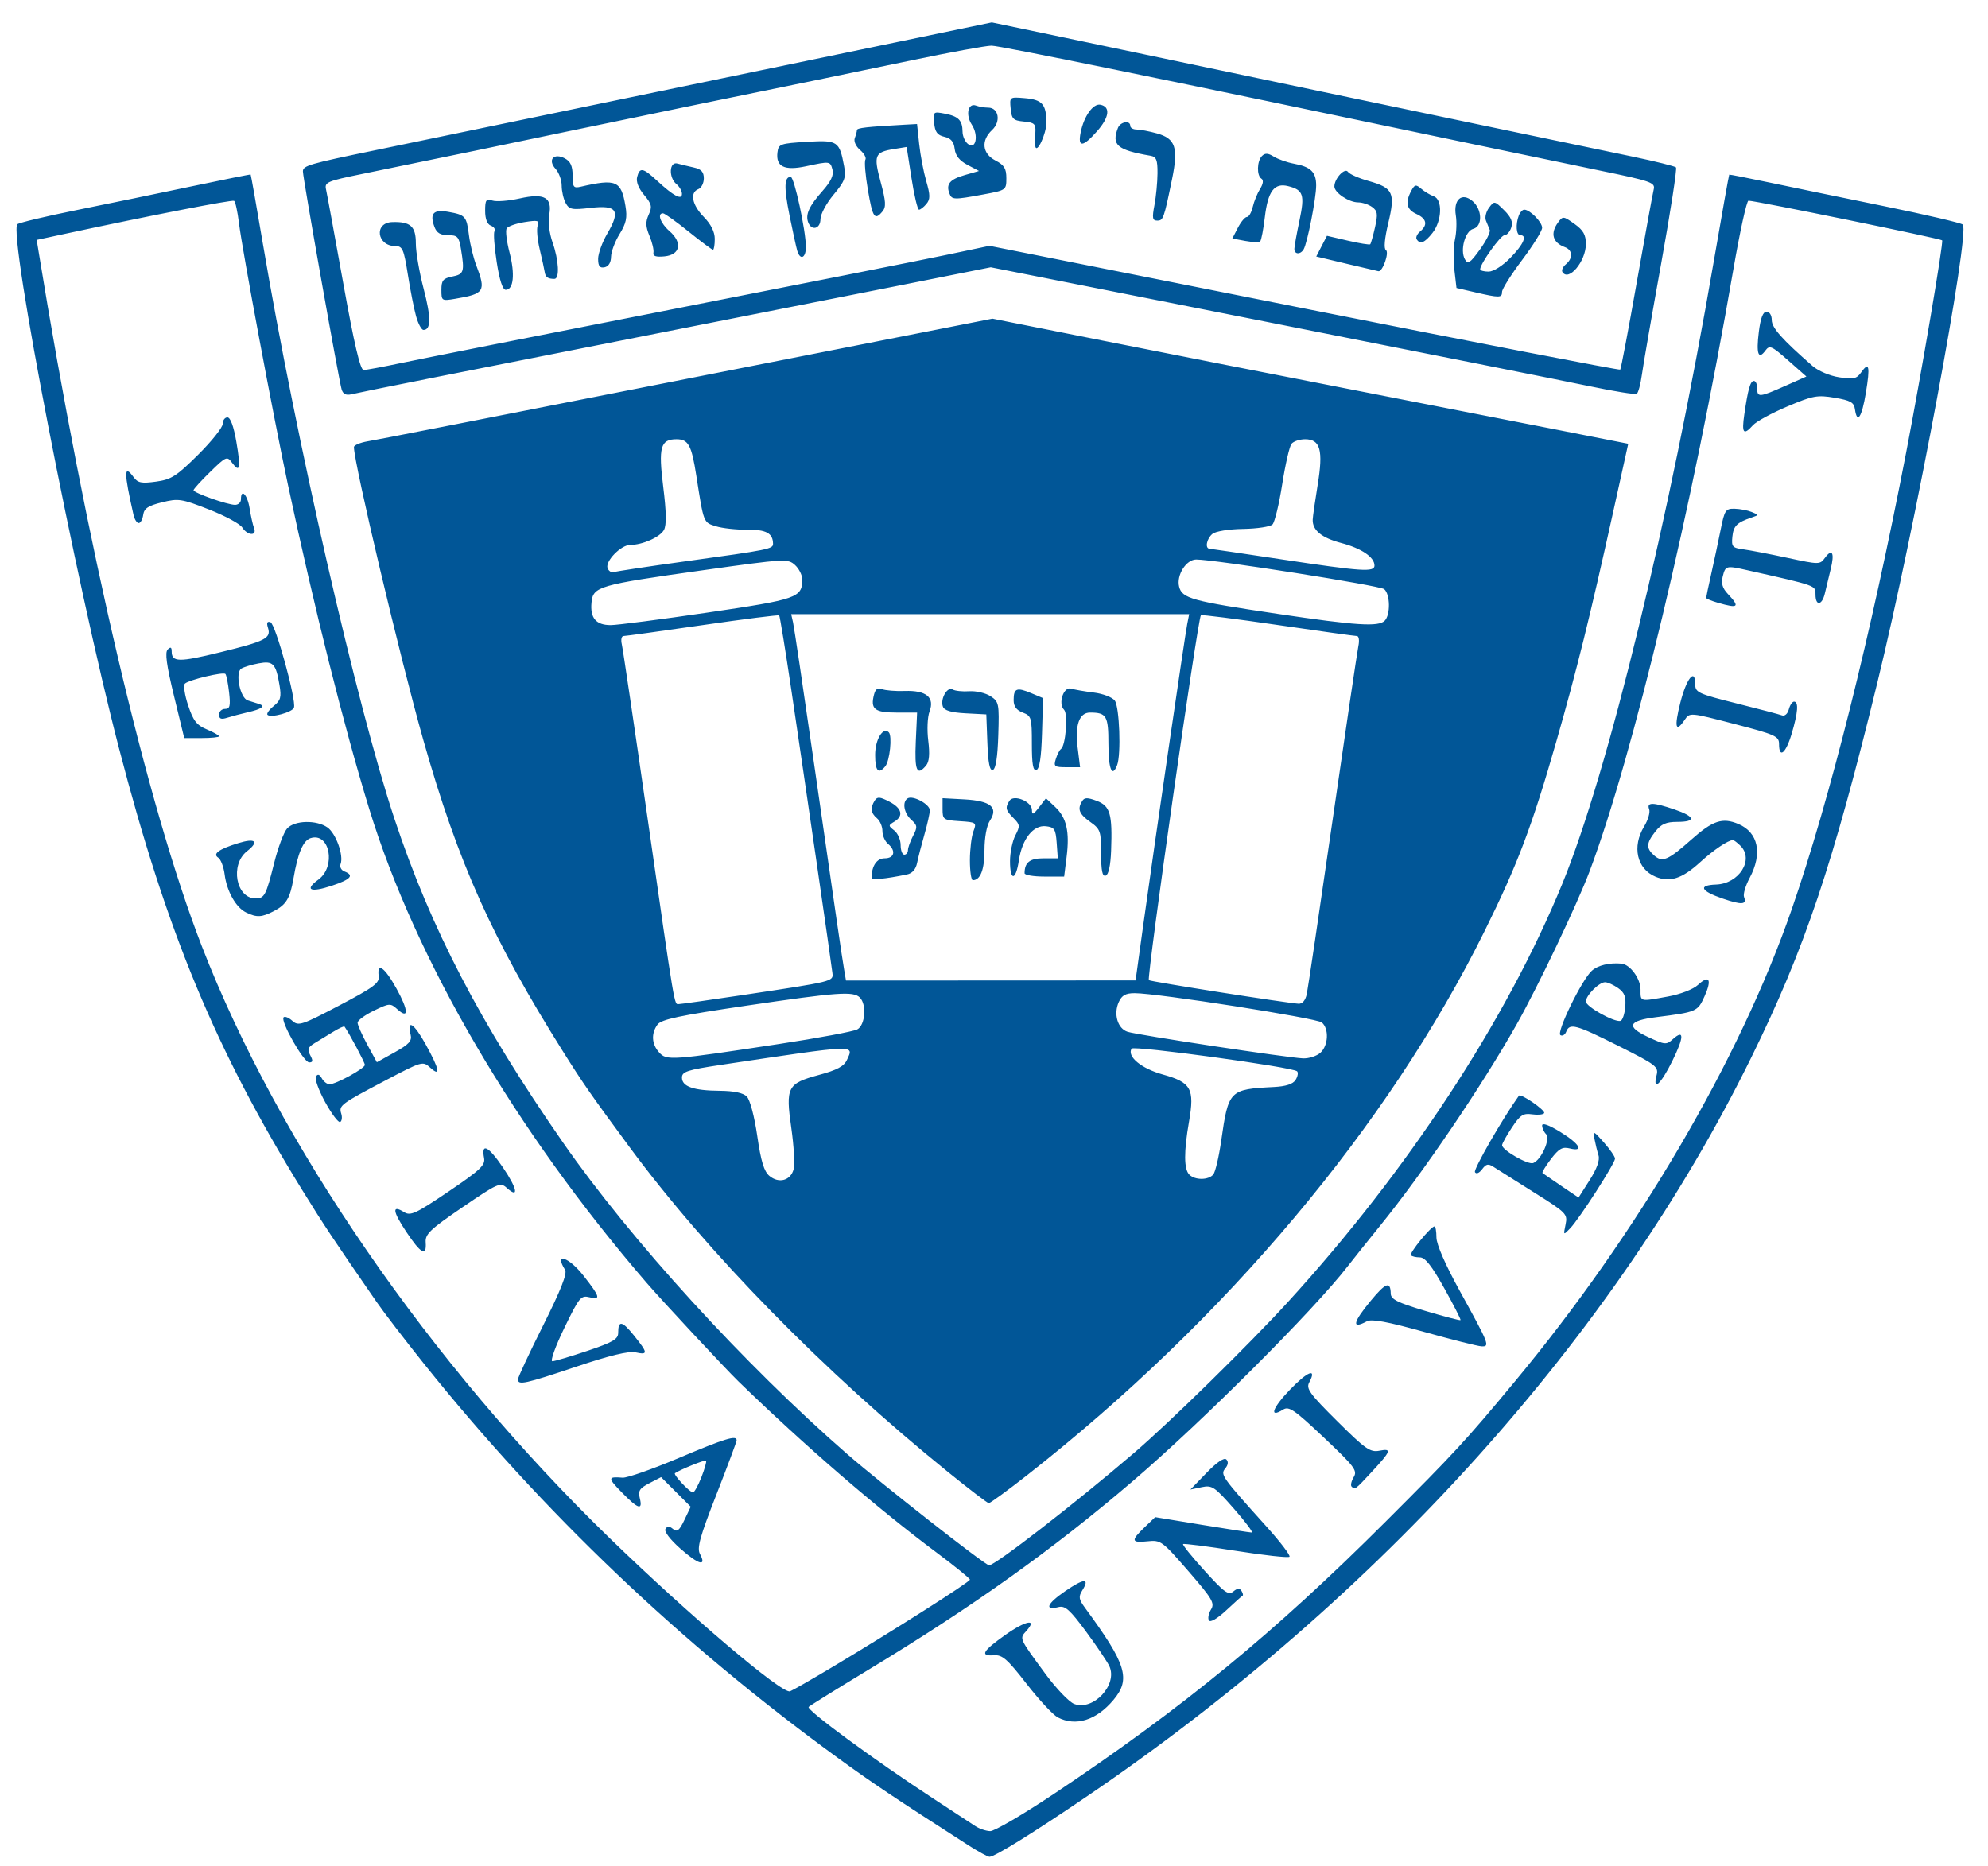
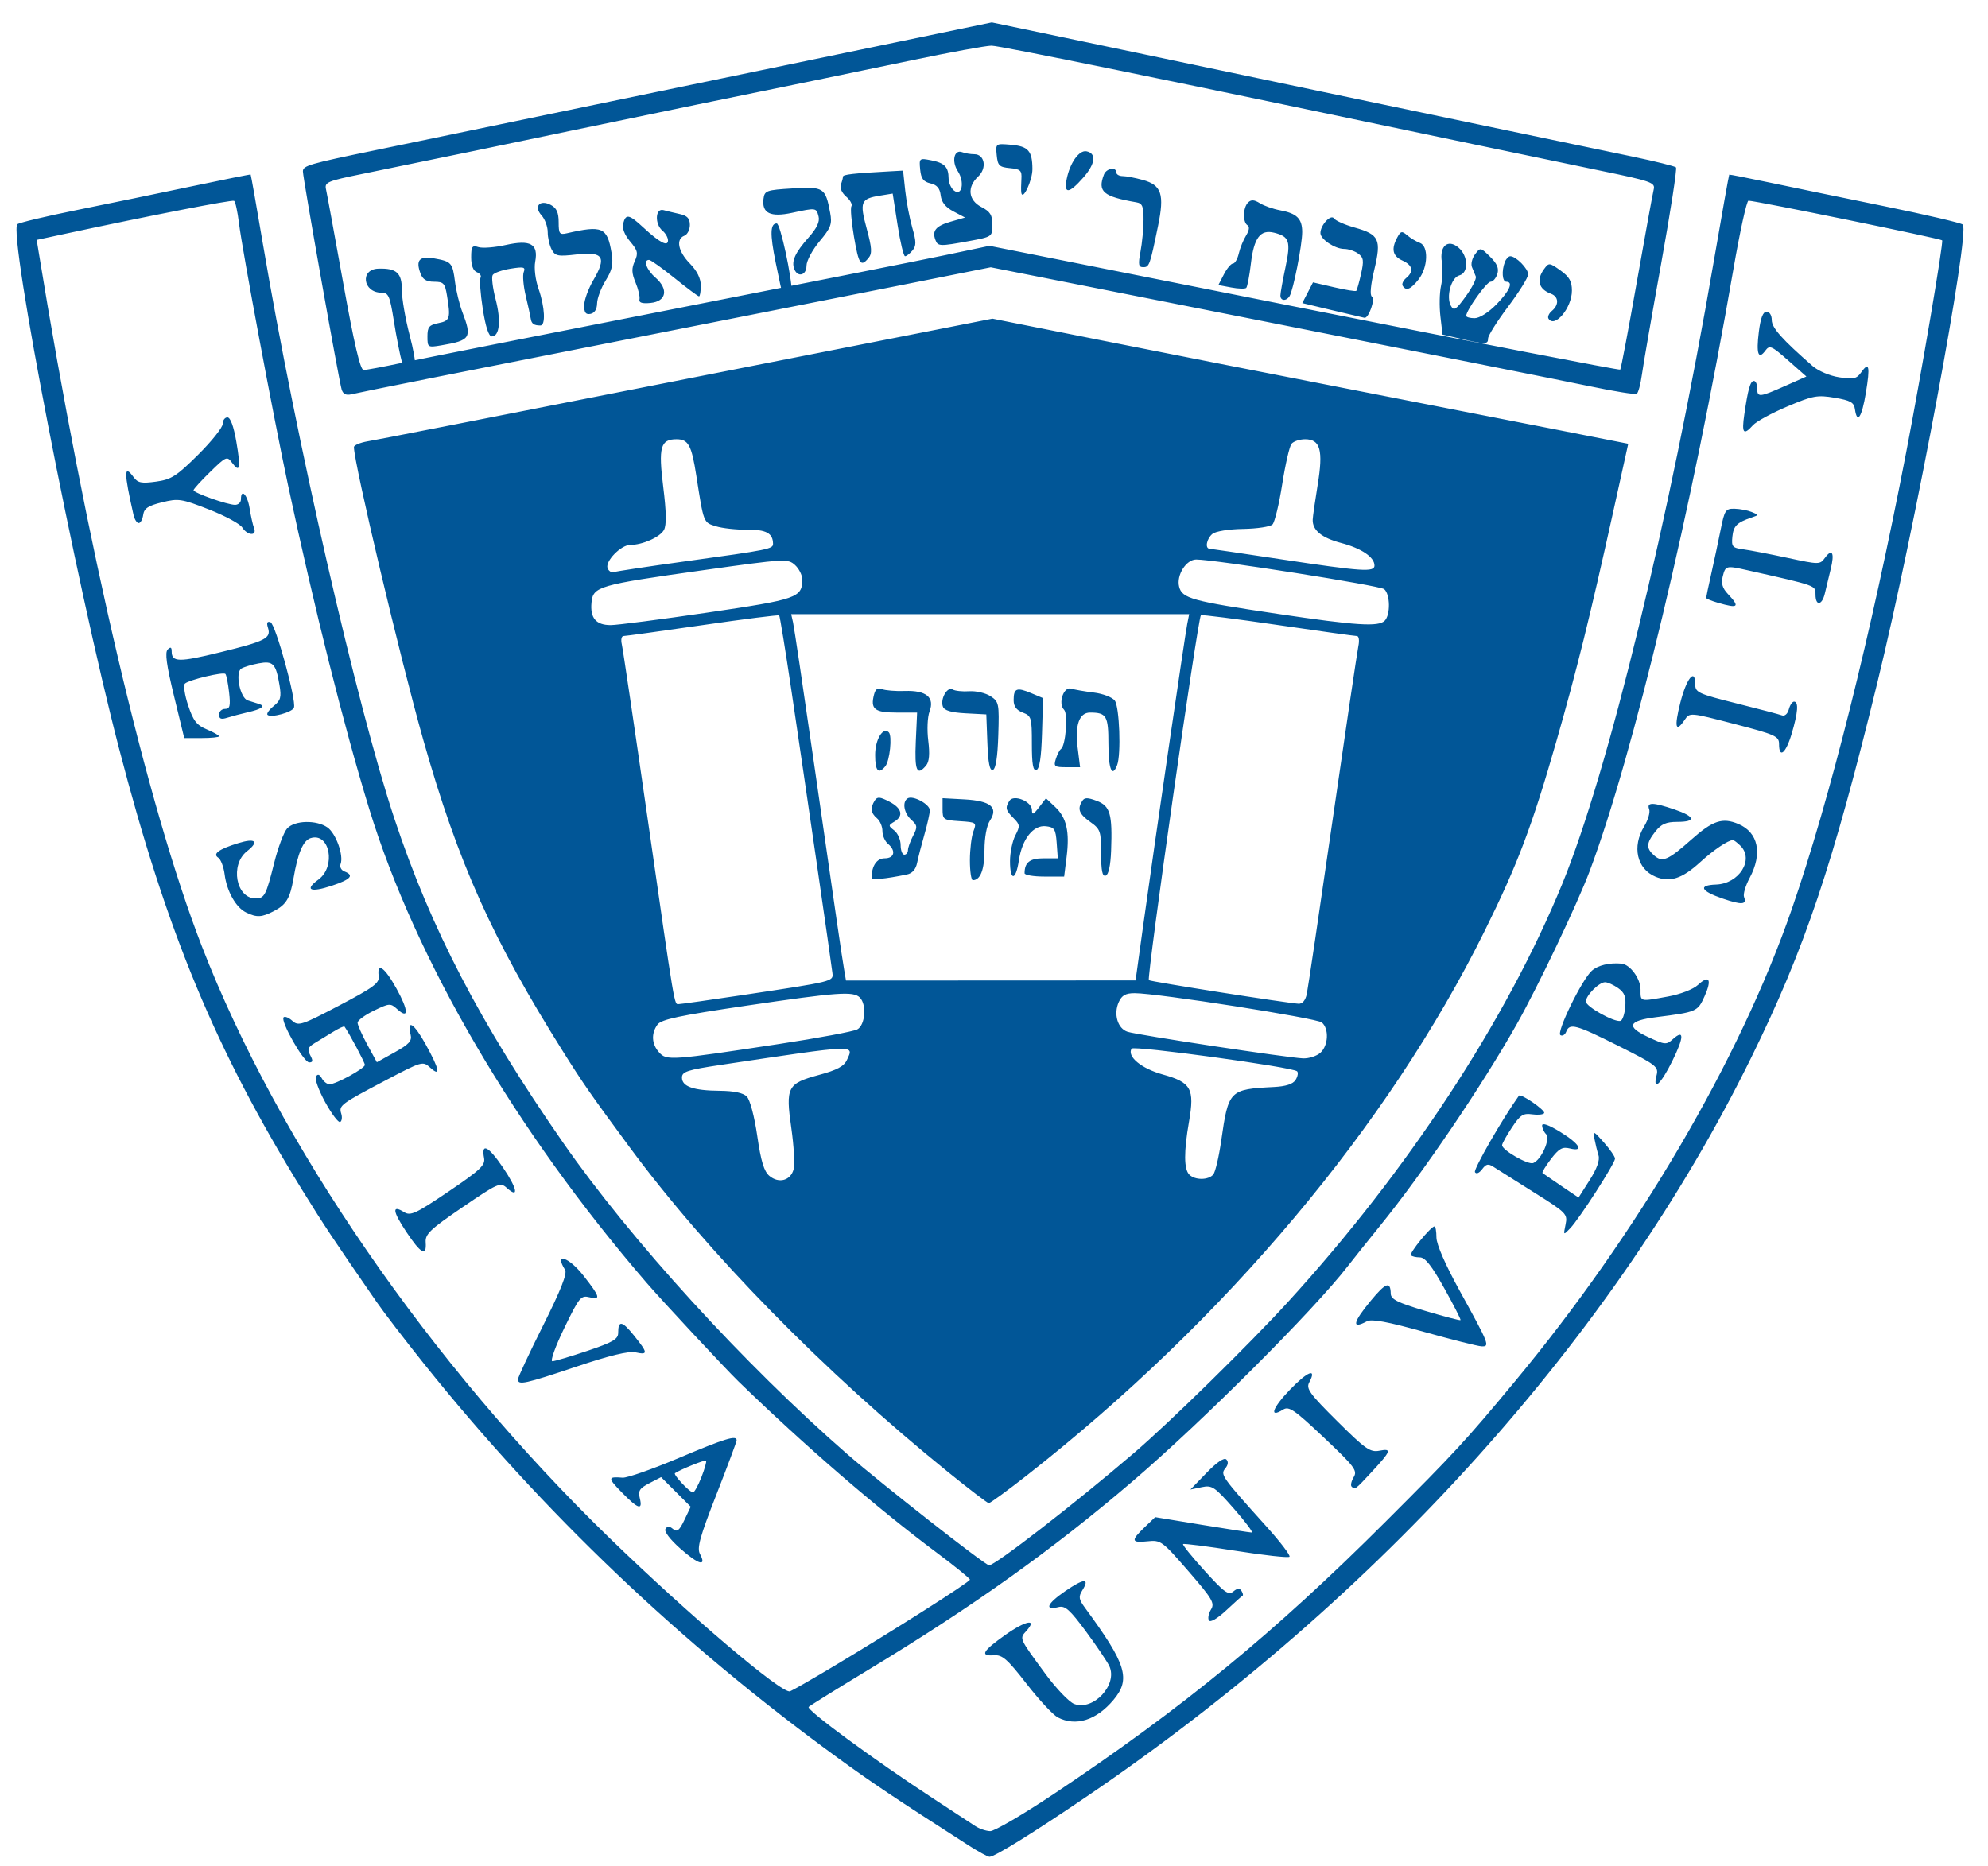
<svg xmlns="http://www.w3.org/2000/svg" xmlns:ns1="http://www.inkscape.org/namespaces/inkscape" xmlns:ns2="http://sodipodi.sourceforge.net/DTD/sodipodi-0.dtd" width="326.377" height="306.394" viewBox="0 0 490.0 460.0" id="svg2" version="1.1" ns1:version="0.48.4 r9939" ns2:docname="Nouveau document 1">
  <defs id="defs4" />
  <g ns1:label="Calque 1" ns1:groupmode="layer" id="layer1" transform="translate(0,-592.362)">
-     <path style="fill:#015697;fill-opacity:1" d="M 238.611,1047.212 C 220.601,1035.658 214.988,1031.898 206.27,1025.549 167.685,997.449 133.864,965.225 104.576,928.655 99.946,922.874 94.655,915.971 92.819,913.314 82.256,898.031 79.759,894.275 74.474,885.71 53.08,851.041 41.138,822.234 29.325,776.809 18.649,735.755 1.982,649.767 4.288,647.638 c 0.41,-0.379 7.012,-1.953 14.671,-3.498 7.659,-1.545 20.393,-4.175 28.299,-5.843 7.906,-1.669 14.439,-2.977 14.519,-2.907 0.08,0.069 1.412,7.605 2.96,16.746 8.248,48.705 23.221,114.186 32.499,142.123 8.995,27.084 21.14,50.408 41.542,79.776 16.659,23.979 44.665,54.682 70.074,76.821 8.337,7.264 34.005,27.391 34.933,27.391 1.523,0 21.218,-15.268 35.703,-27.677 8.778,-7.52 28.47,-26.839 38.011,-37.29 29.434,-32.243 53.74,-69.304 67.57,-103.028 11.25,-27.433 26.312,-89.355 37.367,-153.619 1.997,-11.61 3.7,-21.159 3.783,-21.219 0.084,-0.06 4.599,0.826 10.034,1.969 5.435,1.143 18.17,3.771 28.299,5.84 10.129,2.069 18.781,4.093 19.226,4.498 1.87,1.701 -11.769,74.883 -21.034,112.863 -10.994,45.068 -17.922,65.675 -31.085,92.458 -33.762,68.699 -91.651,133.119 -163.608,182.067 -13.323,9.063 -22.915,15.016 -24.167,14.999 -0.429,-0.01 -2.802,-1.307 -5.273,-2.892 z m 21.176,-12.629 c 31.735,-21.164 54.293,-39.681 81.731,-67.09 17.057,-17.04 19.672,-19.876 31.91,-34.616 30.262,-36.448 55.314,-79.187 68.194,-116.339 9.381,-27.059 19.521,-67.564 28.225,-112.746 3.778,-19.615 9.238,-51.799 8.852,-52.18 -0.459,-0.453 -45.585,-9.695 -47.736,-9.777 -0.439,-0.017 -2.123,7.651 -3.742,17.039 -10.137,58.798 -24.682,119.706 -35.399,148.232 -3.044,8.103 -12.749,28.486 -17.965,37.732 -8.59,15.225 -23.213,36.79 -33.738,49.755 -2.96,3.646 -6.51,8.092 -7.89,9.88 -8.389,10.873 -35.956,38.437 -53.106,53.097 -19.764,16.896 -39.323,30.847 -65.217,46.518 -7.659,4.635 -14.225,8.718 -14.592,9.073 -0.697,0.675 16.118,13.035 30.762,22.612 4.694,3.07 9.343,6.116 10.331,6.77 0.988,0.654 2.634,1.21 3.658,1.236 1.024,0.026 8.098,-4.112 15.722,-9.196 z m 0.942,-18.845 c -1.176,-0.61 -4.647,-4.344 -7.714,-8.297 -4.676,-6.027 -5.962,-7.16 -7.969,-7.018 -3.603,0.255 -2.924,-0.998 2.708,-4.993 5.057,-3.588 8.074,-4.158 5.201,-0.983 -1.71,1.889 -1.8,1.687 4.716,10.558 2.645,3.601 5.84,6.939 7.099,7.418 4.697,1.786 10.763,-4.711 8.673,-9.29 -0.497,-1.089 -3.08,-4.929 -5.741,-8.532 -4.006,-5.426 -5.174,-6.467 -6.803,-6.061 -3.575,0.892 -2.863,-0.819 1.628,-3.91 4.669,-3.214 6.167,-3.292 4.248,-0.22 -0.987,1.58 -0.886,2.215 0.686,4.355 10.192,13.867 11.317,17.523 6.975,22.682 -4.217,5.011 -9.273,6.594 -13.71,4.291 z m 37.247,-23.9 c -0.321,-0.519 -0.089,-1.734 0.514,-2.7 0.973,-1.558 0.342,-2.627 -5.584,-9.463 -6.452,-7.442 -6.797,-7.694 -10.05,-7.349 -4.055,0.43 -4.182,-0.154 -0.749,-3.443 l 2.62,-2.51 11.53,1.899 c 6.341,1.044 11.867,1.896 12.279,1.893 0.412,-0.004 -1.573,-2.652 -4.412,-5.885 -4.764,-5.426 -5.375,-5.834 -7.937,-5.298 l -2.775,0.582 4.001,-4.132 c 2.537,-2.62 4.315,-3.818 4.858,-3.275 0.543,0.543 0.444,1.354 -0.271,2.215 -1.262,1.521 -0.869,2.076 10.182,14.343 3.406,3.781 5.947,7.121 5.647,7.421 -0.3,0.3 -6.247,-0.356 -13.215,-1.458 -6.968,-1.102 -12.824,-1.85 -13.012,-1.662 -0.188,0.188 2.207,3.155 5.324,6.593 4.853,5.354 5.866,6.085 7.06,5.094 1.002,-0.831 1.568,-0.875 2.013,-0.155 0.341,0.551 0.471,1.076 0.291,1.167 -0.181,0.091 -1.994,1.717 -4.029,3.615 -2.199,2.05 -3.938,3.067 -4.284,2.507 z m 35.166,-33.005 c -0.3,-0.3 -0.065,-1.35 0.524,-2.333 0.962,-1.606 0.219,-2.591 -7.339,-9.731 -7.301,-6.897 -8.628,-7.808 -10.066,-6.91 -3.554,2.22 -2.652,-0.41 1.684,-4.908 4.408,-4.573 6.707,-5.444 4.758,-1.804 -0.826,1.543 0.067,2.781 6.89,9.559 6.94,6.894 8.13,7.73 10.381,7.296 3.159,-0.609 2.924,0.042 -1.887,5.235 -4.092,4.416 -4.11,4.429 -4.945,3.595 z m 17.87,-38.13 c -9.036,-2.523 -12.918,-3.244 -14.09,-2.617 -3.846,2.058 -3.517,0.333 0.973,-5.1 3.666,-4.436 4.834,-4.849 4.894,-1.728 0.027,1.41 1.633,2.216 8.498,4.262 4.655,1.388 8.573,2.415 8.705,2.283 0.132,-0.132 -1.67,-3.667 -4.005,-7.856 -3.082,-5.53 -4.729,-7.615 -6.01,-7.615 -0.971,0 -1.967,-0.236 -2.214,-0.524 -0.453,-0.529 4.927,-7.112 5.812,-7.112 0.262,0 0.477,1.232 0.477,2.738 0,1.682 2.234,6.791 5.796,13.251 7.231,13.117 7.451,13.68 5.305,13.579 -0.918,-0.043 -7.281,-1.646 -14.141,-3.561 z m 34.867,-26.462 c 0.54,-2.603 0.258,-2.89 -7.773,-7.921 -4.583,-2.871 -9.064,-5.699 -9.958,-6.283 -1.324,-0.866 -1.848,-0.762 -2.833,0.564 -0.714,0.96 -1.438,1.255 -1.769,0.719 -0.411,-0.665 6.868,-13.318 10.839,-18.843 0.455,-0.633 6.624,3.633 6.214,4.297 -0.228,0.37 -1.569,0.502 -2.98,0.295 -2.185,-0.321 -2.922,0.164 -4.981,3.275 -1.329,2.008 -2.411,3.963 -2.405,4.344 0.02,1.22 6.401,4.881 7.663,4.396 1.991,-0.764 4.324,-5.99 3.183,-7.131 -0.536,-0.536 -0.975,-1.497 -0.975,-2.134 0,-0.733 1.651,-0.143 4.492,1.604 4.798,2.952 5.938,4.964 2.295,4.05 -1.782,-0.447 -2.653,0.048 -4.617,2.622 -1.331,1.745 -2.263,3.299 -2.071,3.453 0.192,0.154 2.268,1.575 4.612,3.159 l 4.262,2.88 2.74,-4.307 c 1.802,-2.832 2.548,-4.922 2.179,-6.104 -0.309,-0.988 -0.755,-2.807 -0.992,-4.043 -0.405,-2.109 -0.263,-2.056 2.318,0.864 1.512,1.711 2.749,3.506 2.749,3.991 0,1.145 -8.794,14.822 -11.031,17.155 -1.712,1.786 -1.719,1.78 -1.162,-0.904 z m 22.44,-36.813 c 0.524,-2.087 -0.081,-2.553 -9.321,-7.187 -10.598,-5.315 -12.116,-5.731 -12.952,-3.551 -0.296,0.772 -0.94,1.156 -1.431,0.853 -1.065,-0.658 5.291,-13.692 7.742,-15.875 1.515,-1.35 4.297,-2.019 7.287,-1.755 2.13,0.189 4.716,3.692 4.716,6.388 0,3.079 -0.265,3.011 6.797,1.721 3.052,-0.558 6.193,-1.775 7.348,-2.848 2.798,-2.599 3.506,-1.357 1.616,2.833 -1.691,3.751 -1.919,3.849 -11.929,5.114 -6.864,0.868 -7.47,2.314 -2.035,4.86 4.188,1.962 4.573,1.999 6.124,0.595 2.875,-2.602 2.843,-0.602 -0.086,5.338 -2.852,5.783 -4.918,7.655 -3.879,3.513 z m -7.728,-16.843 c 0.214,-2.512 -0.173,-3.527 -1.772,-4.647 -1.125,-0.788 -2.562,-1.433 -3.193,-1.433 -1.496,0 -4.741,3.26 -4.741,4.764 0,1.244 7.018,5.162 8.535,4.765 0.494,-0.129 1.022,-1.681 1.172,-3.449 z m 24.038,-26.697 c -5.468,-1.863 -6.158,-3.308 -1.653,-3.463 5.676,-0.196 9.429,-6.141 6.026,-9.545 -0.776,-0.776 -1.612,-1.412 -1.856,-1.412 -1.195,0 -4.745,2.395 -8.134,5.487 -4.417,4.03 -7.425,5.001 -10.959,3.537 -4.59,-1.901 -5.842,-7.411 -2.813,-12.379 0.974,-1.598 1.536,-3.518 1.248,-4.267 -0.675,-1.759 0.934,-1.741 6.247,0.069 5.127,1.747 5.417,3.06 0.674,3.06 -2.742,0 -3.943,0.528 -5.39,2.367 -2.273,2.889 -2.333,4.128 -0.29,5.921 2.021,1.773 3.431,1.169 9.163,-3.931 5.279,-4.697 7.663,-5.488 11.577,-3.842 4.92,2.069 6.011,7.281 2.785,13.301 -1.019,1.902 -1.643,4.005 -1.387,4.674 0.744,1.938 -0.494,2.038 -5.239,0.421 z M 438.499,775.8 c 0,-1.941 -0.871,-2.334 -11.005,-4.966 -10.962,-2.848 -11.01,-2.852 -12.238,-1.037 -2.252,3.329 -2.629,1.89 -1.097,-4.181 1.519,-6.019 3.677,-8.696 3.677,-4.562 0,2.005 0.731,2.345 10.107,4.692 5.559,1.392 10.636,2.728 11.283,2.971 0.671,0.251 1.392,-0.382 1.677,-1.473 0.275,-1.052 0.857,-1.913 1.294,-1.913 1.169,0 0.971,2.672 -0.589,7.922 -1.436,4.836 -3.11,6.207 -3.11,2.547 z m -15.048,-34.833 c -1.606,-0.464 -2.92,-1.009 -2.92,-1.211 0,-0.202 0.574,-2.92 1.276,-6.038 0.702,-3.119 1.741,-7.995 2.31,-10.836 0.955,-4.773 1.217,-5.161 3.44,-5.103 1.324,0.035 3.215,0.396 4.204,0.802 1.797,0.739 1.797,0.739 0,1.349 -3.664,1.245 -4.498,2.074 -4.766,4.735 -0.249,2.475 -0.002,2.762 2.695,3.123 1.633,0.219 6.546,1.166 10.918,2.104 7.812,1.676 7.971,1.676 9.199,-0.004 1.795,-2.455 2.422,-1.223 1.418,2.785 -0.477,1.903 -1.118,4.571 -1.424,5.93 -0.684,3.037 -2.319,3.264 -2.319,0.321 0,-2.268 0.445,-2.109 -16.793,-5.987 -5.239,-1.178 -5.398,-1.139 -6.065,1.516 -0.432,1.721 -0.092,2.896 1.25,4.325 3.056,3.252 2.62,3.645 -2.424,2.189 z m 6.476,-46.384 c 0.908,-6.291 1.486,-8.31 2.381,-8.31 0.441,0 0.801,0.809 0.801,1.797 0,2.309 0.51,2.269 6.851,-0.547 l 5.277,-2.343 -4.49,-3.965 c -4.068,-3.592 -4.594,-3.821 -5.606,-2.439 -1.749,2.392 -2.304,0.825 -1.628,-4.59 0.428,-3.427 1.023,-4.982 1.905,-4.982 0.738,0 1.283,0.874 1.283,2.059 0,1.905 2.547,4.77 10.089,11.352 1.384,1.208 4.241,2.412 6.557,2.763 3.523,0.535 4.287,0.363 5.388,-1.208 1.96,-2.799 2.251,-1.529 1.158,5.064 -1.002,6.049 -2.157,7.765 -2.691,4.001 -0.238,-1.676 -1.091,-2.158 -4.995,-2.82 -4.275,-0.725 -5.35,-0.527 -11.679,2.156 -3.834,1.625 -7.642,3.703 -8.462,4.617 -2.325,2.591 -2.805,2.007 -2.139,-2.605 z m -224.797,308.763 c 15.157,-9.057 33.93,-20.992 33.93,-21.57 0,-0.297 -3.658,-3.271 -8.128,-6.61 -14.951,-11.165 -32.514,-26.336 -48.95,-42.286 -3.197,-3.102 -18.71,-19.76 -22.592,-24.26 C 127.117,871.217 102.457,829.09 91.022,791.832 84.766,771.448 77.556,742.697 70.971,711.877 67.478,695.529 59.718,654.056 58.908,647.407 c -0.347,-2.848 -0.891,-5.338 -1.208,-5.534 -0.506,-0.313 -20.668,3.622 -41.676,8.133 l -6.978,1.498 0.453,2.786 c 11.901,73.157 26.799,136.605 40.205,171.231 18.895,48.802 56.235,103.024 100.555,146.019 19.663,19.075 42.543,38.509 44.469,37.77 0.648,-0.248 5.329,-2.933 10.402,-5.964 z m -37.371,-29.157 c -2.572,-2.271 -4.111,-4.284 -3.738,-4.888 0.475,-0.768 0.945,-0.767 1.874,0.004 0.992,0.824 1.551,0.377 2.796,-2.233 l 1.556,-3.262 -3.65,-3.65 -3.65,-3.65 -2.9,1.5 c -2.401,1.241 -2.806,1.876 -2.353,3.681 0.776,3.091 -0.395,2.717 -4.428,-1.413 -3.517,-3.602 -3.5,-3.929 0.192,-3.633 1.094,0.088 7.317,-2.091 13.83,-4.842 11.439,-4.831 14.277,-5.701 14.277,-4.376 0,0.344 -2.251,6.382 -5.003,13.419 -4.051,10.361 -4.82,13.136 -4.04,14.593 1.725,3.224 -0.299,2.692 -4.762,-1.25 z m 5.125,-17.664 c 0.811,-2.064 1.326,-3.901 1.146,-4.081 -0.268,-0.268 -6.278,2.159 -7.666,3.095 -0.489,0.33 3.643,4.74 4.441,4.74 0.333,0 1.269,-1.689 2.08,-3.753 z m -45.222,-24.109 c 0,-0.501 2.797,-6.493 6.215,-13.317 4.345,-8.673 5.971,-12.792 5.404,-13.688 -2.77,-4.376 0.903,-3.205 4.552,1.452 4.087,5.216 4.311,6.016 1.488,5.307 -2.137,-0.536 -2.532,-0.056 -6.245,7.597 -2.18,4.493 -3.499,8.17 -2.932,8.17 0.568,0 4.45,-1.151 8.628,-2.557 6.249,-2.103 7.596,-2.885 7.596,-4.411 0,-3.187 0.951,-3.034 3.893,0.626 3.478,4.328 3.524,4.835 0.375,4.149 -1.676,-0.365 -6.359,0.768 -14.561,3.522 -12.682,4.259 -14.411,4.637 -14.411,3.15 z m -27.527,-36.386 c -3.407,-5.132 -3.581,-6.754 -0.518,-4.842 1.562,0.975 2.876,0.364 10.933,-5.086 7.829,-5.296 9.1,-6.494 8.764,-8.255 -0.74,-3.87 1.061,-2.965 4.666,2.343 3.56,5.243 4.004,7.802 0.859,4.956 -1.523,-1.378 -2.192,-1.079 -10.853,4.837 -8,5.465 -9.208,6.619 -9.062,8.654 0.26,3.608 -1.183,2.822 -4.788,-2.607 z m -19.967,-31.928 c -1.611,-2.93 -2.645,-5.787 -2.298,-6.348 0.434,-0.703 0.885,-0.565 1.449,0.443 0.45,0.805 1.304,1.464 1.897,1.465 1.575,0.004 8.714,-3.914 8.714,-4.782 0,-0.569 -3.832,-7.771 -5.023,-9.442 -0.116,-0.163 -1.358,0.409 -2.76,1.27 -1.402,0.862 -3.465,2.12 -4.585,2.798 -1.668,1.008 -1.865,1.551 -1.091,2.997 0.722,1.349 0.66,1.766 -0.262,1.766 -1.367,0 -7.178,-10.245 -6.305,-11.117 0.311,-0.311 1.283,0.083 2.16,0.877 1.48,1.34 2.305,1.068 11.564,-3.798 8.541,-4.489 9.933,-5.527 9.709,-7.238 -0.466,-3.554 1.465,-2.202 4.381,3.067 3.004,5.428 3.085,7.706 0.18,5.077 -1.657,-1.5 -1.918,-1.483 -5.75,0.379 -2.208,1.073 -4.014,2.406 -4.014,2.963 0,0.557 1.07,2.978 2.377,5.38 l 2.377,4.367 4.393,-2.449 c 3.551,-1.98 4.304,-2.81 3.928,-4.337 -0.978,-3.976 0.821,-2.83 3.694,2.354 3.425,6.18 3.824,8.199 1.139,5.769 -1.829,-1.655 -1.994,-1.608 -11.005,3.133 -11.097,5.839 -11.567,6.192 -10.929,8.202 0.278,0.877 0.165,1.805 -0.252,2.063 -0.417,0.258 -2.076,-1.929 -3.687,-4.859 z M 60.661,817.306 c -2.504,-1.215 -4.758,-5.205 -5.291,-9.364 -0.239,-1.871 -0.95,-3.734 -1.579,-4.141 -1.455,-0.941 0.157,-2.113 4.926,-3.582 4.274,-1.316 5.233,-0.427 2.153,1.996 -4.217,3.317 -2.702,11.626 2.12,11.626 2.206,0 2.585,-0.725 4.601,-8.789 0.938,-3.752 2.367,-7.554 3.178,-8.449 1.826,-2.018 7.228,-2.156 9.943,-0.254 2.092,1.466 4.042,6.905 3.232,9.017 -0.269,0.7 0.16,1.522 0.952,1.826 2.485,0.954 1.596,1.962 -3.109,3.524 -5.3,1.76 -6.839,1.056 -3.309,-1.515 4.409,-3.212 2.806,-11.716 -1.924,-10.214 -1.84,0.584 -3.149,3.664 -4.215,9.913 -0.838,4.914 -1.784,6.491 -4.85,8.076 -2.994,1.548 -4.195,1.606 -6.827,0.329 z M 42.878,763.891 c -1.838,-7.565 -2.263,-10.694 -1.547,-11.409 0.715,-0.715 0.986,-0.581 0.986,0.488 0,2.658 1.785,2.687 11.961,0.194 11.196,-2.742 12.59,-3.457 11.772,-6.034 -0.391,-1.231 -0.203,-1.656 0.612,-1.384 1.238,0.413 6.425,19.286 5.791,21.072 -0.406,1.145 -5.706,2.58 -6.521,1.765 -0.282,-0.282 0.402,-1.253 1.52,-2.158 1.728,-1.399 1.942,-2.179 1.431,-5.206 -0.894,-5.292 -1.571,-5.99 -5.157,-5.317 -1.71,0.321 -3.618,0.898 -4.239,1.282 -1.58,0.976 -0.314,7.253 1.585,7.856 0.802,0.255 2.022,0.637 2.71,0.848 1.745,0.536 0.762,1.278 -2.753,2.078 -1.645,0.375 -3.9,0.973 -5.012,1.33 -1.512,0.485 -2.021,0.294 -2.021,-0.76 0,-0.774 0.659,-1.408 1.464,-1.408 1.207,0 1.383,-0.72 1.004,-4.087 -0.253,-2.248 -0.661,-4.287 -0.906,-4.532 -0.559,-0.559 -8.927,1.432 -9.971,2.372 -0.425,0.383 -0.076,2.793 0.775,5.356 1.265,3.809 2.104,4.893 4.591,5.932 1.674,0.699 3.043,1.468 3.043,1.708 0,0.24 -1.931,0.437 -4.292,0.437 l -4.292,0 z m 16.83,-41.5 c -0.555,-0.888 -4.257,-2.886 -8.227,-4.44 -6.747,-2.641 -7.503,-2.756 -11.56,-1.754 -3.418,0.843 -4.402,1.502 -4.628,3.093 -0.158,1.112 -0.656,2.021 -1.106,2.021 -0.45,0 -1.025,-0.91 -1.278,-2.021 -2.398,-10.56 -2.394,-12.602 0.016,-9.305 1.039,1.421 1.941,1.601 5.531,1.109 3.762,-0.516 5.037,-1.329 10.364,-6.616 3.341,-3.315 6.074,-6.746 6.074,-7.624 0,-0.878 0.524,-1.596 1.165,-1.596 0.736,0 1.546,2.221 2.199,6.036 1.13,6.598 0.885,7.771 -1.07,5.128 -1.227,-1.659 -1.451,-1.564 -5.381,2.274 -2.255,2.203 -4.1,4.23 -4.1,4.506 0,0.659 8.363,3.617 10.227,3.617 0.798,0 1.452,-0.606 1.452,-1.348 0,-2.814 1.592,-1.194 2.129,2.167 0.309,1.933 0.808,4.157 1.109,4.941 0.764,1.992 -1.652,1.835 -2.916,-0.189 z M 233.67,955.251 c -30.614,-24.763 -59.248,-54.001 -78.662,-80.319 -9.284,-12.586 -11.217,-15.366 -16.242,-23.358 -17.415,-27.699 -25.829,-46.461 -34.417,-76.74 -5.656,-19.944 -17.114,-68.317 -17.114,-72.252 0,-0.46 1.516,-1.101 3.369,-1.425 3.508,-0.613 18.856,-3.622 103.396,-20.271 l 50.616,-9.968 27.093,5.393 c 14.901,2.966 42.859,8.469 62.129,12.227 19.27,3.759 42.338,8.271 51.262,10.027 l 16.226,3.194 -3.798,17.187 c -5.614,25.404 -8.919,38.747 -13.926,56.206 -6.003,20.934 -9.519,30.241 -17.599,46.575 -23.888,48.296 -63.912,95.928 -112.866,134.319 -4.857,3.809 -9.101,6.904 -9.433,6.879 -0.332,-0.025 -4.848,-3.479 -10.036,-7.676 z m -38.053,-74.671 c 0.307,-1.222 0.051,-5.757 -0.568,-10.079 -1.454,-10.143 -0.994,-11.031 6.795,-13.14 4.475,-1.211 6.193,-2.132 6.909,-3.704 1.738,-3.815 2.896,-3.86 -31.006,1.212 -8.353,1.25 -9.658,1.674 -9.658,3.139 0,2.219 2.83,3.208 9.328,3.26 3.484,0.028 5.751,0.507 6.651,1.407 0.789,0.789 1.879,4.898 2.582,9.73 0.909,6.248 1.669,8.742 3.004,9.854 2.335,1.946 5.261,1.122 5.964,-1.68 z m 103.436,1.314 c 0.506,-0.618 1.384,-4.357 1.95,-8.31 1.788,-12.47 1.999,-12.686 12.979,-13.25 2.988,-0.153 4.708,-0.717 5.358,-1.755 0.527,-0.841 0.694,-1.794 0.37,-2.118 -1.026,-1.026 -40.29,-6.406 -40.794,-5.589 -1.194,1.932 2.389,4.905 7.689,6.378 7.002,1.947 7.874,3.512 6.464,11.608 -1.298,7.453 -1.274,11.733 0.073,13.08 1.407,1.407 4.742,1.382 5.911,-0.045 z M 192.206,849.7 c 9.558,-1.455 18.149,-3.058 19.09,-3.562 1.967,-1.053 2.375,-6.118 0.633,-7.86 -1.598,-1.598 -5.388,-1.325 -28.077,2.021 -16.364,2.413 -20.861,3.37 -21.786,4.635 -1.611,2.203 -1.457,4.829 0.404,6.885 1.849,2.044 2.884,1.97 29.735,-2.119 z m 133.252,2.184 c 1.967,-1.78 2.157,-5.952 0.339,-7.46 -1.295,-1.075 -40.483,-7.211 -46.105,-7.219 -2.242,-0.004 -3.175,0.513 -3.932,2.175 -1.35,2.962 -0.298,6.543 2.157,7.34 2.463,0.8 39.607,6.43 43.274,6.559 1.443,0.051 3.364,-0.577 4.267,-1.395 z M 183.214,837.645 c 22.286,-3.35 22.189,-3.326 21.962,-5.4 -0.251,-2.292 -6.708,-46.774 -10.158,-69.977 -1.463,-9.837 -2.797,-18.024 -2.966,-18.192 -0.169,-0.169 -8.662,0.906 -18.874,2.389 -10.212,1.482 -18.979,2.695 -19.482,2.695 -0.503,0 -0.699,0.91 -0.436,2.021 0.263,1.112 3.092,20.213 6.288,42.448 6.959,48.419 6.597,46.266 7.761,46.266 0.514,0 7.672,-1.013 15.905,-2.25 z m 138.879,-0.22 c 0.289,-1.359 3.152,-20.663 6.363,-42.897 3.21,-22.235 6.07,-41.539 6.355,-42.897 0.291,-1.387 0.126,-2.471 -0.376,-2.471 -0.492,0 -9.27,-1.225 -19.508,-2.723 -10.238,-1.498 -18.757,-2.58 -18.932,-2.405 -0.759,0.759 -13.395,89.394 -12.825,89.964 0.355,0.355 33.849,5.629 36.897,5.81 0.946,0.056 1.695,-0.824 2.026,-2.381 z m -40.266,-17.294 c 2.757,-19.903 10.214,-70.964 10.791,-73.891 l 0.487,-2.471 -49.05,0 -49.05,0 0.461,2.021 c 0.254,1.112 2.468,15.969 4.92,33.015 5.771,40.113 7.107,49.269 7.67,52.571 l 0.462,2.711 35.69,-0.016 35.69,-0.016 1.929,-13.925 z m -67.011,-11.414 c 0.05,-2.922 1.299,-4.757 3.237,-4.757 2.424,0 2.842,-1.894 0.794,-3.593 -0.741,-0.615 -1.348,-2.03 -1.348,-3.144 0,-1.114 -0.606,-2.529 -1.348,-3.144 -1.515,-1.257 -1.682,-2.572 -0.555,-4.352 0.632,-0.997 1.257,-0.954 3.58,0.248 3.137,1.622 3.616,3.534 1.242,4.957 -1.497,0.897 -1.497,1.001 0,2.165 0.865,0.672 1.572,2.29 1.572,3.594 0,1.304 0.404,2.371 0.898,2.371 0.494,0 0.901,-0.505 0.904,-1.123 0.003,-0.618 0.571,-2.207 1.262,-3.532 1.128,-2.163 1.082,-2.567 -0.455,-3.957 -1.81,-1.638 -2.273,-4.411 -0.88,-5.271 1.299,-0.803 5.458,1.44 5.458,2.943 0,0.742 -0.592,3.406 -1.315,5.92 -0.723,2.514 -1.538,5.676 -1.81,7.028 -0.323,1.605 -1.192,2.599 -2.503,2.868 -5.565,1.14 -8.744,1.423 -8.733,0.78 z m 24.244,-4.249 c 0,-2.685 0.386,-5.898 0.858,-7.139 0.834,-2.193 0.739,-2.264 -3.369,-2.529 -4.037,-0.26 -4.227,-0.393 -4.227,-2.967 l 0,-2.695 5.39,0.293 c 6.466,0.351 8.417,1.975 6.284,5.231 -0.804,1.227 -1.343,4.153 -1.343,7.291 0,4.791 -1.013,7.398 -2.875,7.398 -0.395,0 -0.719,-2.197 -0.719,-4.883 z m 9.888,0.166 c 0.003,-2.1 0.594,-4.946 1.312,-6.324 1.192,-2.286 1.152,-2.66 -0.455,-4.267 -1.943,-1.943 -2.086,-2.555 -1,-4.267 1.046,-1.648 5.52,0.174 5.547,2.259 0.016,1.31 0.326,1.196 1.737,-0.64 l 1.717,-2.234 2.259,2.123 c 2.817,2.646 3.608,6.09 2.829,12.321 l -0.606,4.848 -4.876,0 c -2.682,0 -4.876,-0.371 -4.876,-0.825 0,-2.649 1.288,-3.667 4.64,-3.667 l 3.549,0 -0.276,-3.818 c -0.244,-3.372 -0.553,-3.85 -2.643,-4.092 -3.114,-0.361 -5.88,3.131 -6.674,8.423 -0.76,5.067 -2.191,5.173 -2.184,0.161 z m 22.454,-1.885 c 0,-5.478 -0.173,-5.976 -2.695,-7.772 -2.75,-1.958 -3.215,-3.18 -1.961,-5.155 0.556,-0.876 1.316,-0.882 3.576,-0.029 3.313,1.25 3.881,3.224 3.542,12.297 -0.136,3.649 -0.628,5.902 -1.338,6.139 -0.822,0.274 -1.123,-1.196 -1.123,-5.479 z m -55.699,-24.282 c 0,-3.789 1.939,-7.005 3.364,-5.58 0.882,0.882 0.248,7.04 -0.863,8.39 -1.697,2.062 -2.501,1.159 -2.501,-2.81 z m 10.018,-3.254 0.326,-7.187 -5.076,0 c -5.412,0 -6.479,-0.858 -5.538,-4.456 0.355,-1.358 0.939,-1.753 1.96,-1.327 0.8,0.334 3.328,0.541 5.618,0.46 5.298,-0.187 7.42,1.581 6.091,5.076 -0.505,1.328 -0.643,4.507 -0.311,7.163 0.408,3.265 0.245,5.2 -0.516,6.117 -2.268,2.733 -2.879,1.334 -2.553,-5.846 z m 17.646,0.286 -0.263,-7.024 -5.086,-0.267 c -3.547,-0.186 -5.245,-0.682 -5.612,-1.637 -0.715,-1.863 1.087,-5.049 2.399,-4.239 0.574,0.355 2.42,0.552 4.102,0.439 1.682,-0.113 4.037,0.435 5.233,1.219 2.074,1.359 2.163,1.806 1.917,9.62 -0.17,5.402 -0.627,8.317 -1.342,8.554 -0.771,0.255 -1.16,-1.672 -1.348,-6.665 z m 10.966,0.215 c 0,-6.464 -0.122,-6.881 -2.246,-7.689 -1.558,-0.592 -2.246,-1.533 -2.246,-3.069 0,-2.914 0.754,-3.218 4.3,-1.731 l 2.952,1.238 -0.257,8.671 c -0.176,5.947 -0.61,8.787 -1.38,9.043 -0.833,0.276 -1.123,-1.395 -1.123,-6.463 z m 18.866,0.043 c 0,-6.939 -0.465,-7.732 -4.534,-7.732 -2.644,0 -3.744,3.088 -3.057,8.585 l 0.611,4.891 -3.308,0 c -3.019,0 -3.253,-0.177 -2.678,-2.021 0.347,-1.112 0.918,-2.223 1.27,-2.471 1.168,-0.821 1.787,-8.651 0.765,-9.673 -1.542,-1.542 -0.111,-5.802 1.753,-5.216 0.848,0.267 3.361,0.705 5.585,0.974 2.24,0.271 4.544,1.156 5.166,1.984 1.157,1.54 1.583,13.281 0.578,15.901 -1.239,3.229 -2.15,1.016 -2.15,-5.221 z m -98.789,-32.385 c 22.145,-3.256 23.325,-3.67 23.325,-8.17 0,-1.064 -0.811,-2.669 -1.801,-3.565 -1.744,-1.578 -2.469,-1.536 -22.684,1.306 -25.797,3.627 -27.076,3.998 -27.457,7.965 -0.366,3.814 1.115,5.556 4.722,5.556 1.578,0 12.33,-1.391 23.895,-3.092 z m 166.885,2.014 c 1.453,-1.453 1.37,-6.545 -0.126,-7.787 -1.071,-0.889 -41.776,-7.306 -46.345,-7.306 -2.47,0 -4.904,3.884 -4.197,6.698 0.727,2.897 3.075,3.544 24.346,6.71 19.349,2.88 24.779,3.228 26.322,1.685 z m -172.308,-14.649 c 20.62,-2.848 21.564,-3.038 21.547,-4.334 -0.034,-2.607 -1.692,-3.504 -6.392,-3.458 -2.653,0.026 -6.111,-0.354 -7.683,-0.844 -3.097,-0.965 -2.997,-0.708 -4.831,-12.471 -1.176,-7.546 -1.959,-8.984 -4.887,-8.984 -3.945,0 -4.49,1.954 -3.27,11.728 0.77,6.168 0.827,9.42 0.187,10.615 -0.947,1.77 -5.298,3.709 -8.322,3.709 -2.292,0 -6.229,4.044 -5.581,5.733 0.283,0.737 0.986,1.174 1.563,0.971 0.577,-0.204 8.528,-1.403 17.669,-2.666 z m 169.792,1.043 c 0,-2.068 -3.213,-4.244 -8.215,-5.564 -4.818,-1.271 -7.099,-3.143 -7.01,-5.752 0.026,-0.77 0.577,-4.635 1.225,-8.587 1.4,-8.55 0.66,-11.23 -3.103,-11.23 -1.343,0 -2.849,0.505 -3.348,1.123 -0.499,0.618 -1.533,5.119 -2.297,10.003 -0.764,4.884 -1.841,9.331 -2.392,9.882 -0.551,0.551 -3.801,1.044 -7.221,1.096 -3.564,0.054 -6.805,0.58 -7.591,1.233 -1.422,1.18 -1.88,3.581 -0.698,3.657 0.371,0.024 8.355,1.202 17.743,2.617 19.912,3.003 22.909,3.202 22.909,1.521 z M 84.206,688.371 c -0.682,-2.236 -9.548,-52.149 -9.548,-53.755 0,-1.415 1.489,-1.85 17.967,-5.247 13.187,-2.719 96.471,-19.98 129.146,-26.767 l 22.689,-4.713 35.705,7.477 c 19.638,4.113 40.152,8.424 45.587,9.58 5.435,1.156 22.617,4.755 38.181,7.997 15.564,3.242 32.876,6.854 38.471,8.026 5.595,1.172 10.408,2.367 10.696,2.655 0.288,0.288 -1.354,10.938 -3.65,23.667 -2.296,12.728 -4.437,25.074 -4.758,27.434 -0.321,2.36 -0.891,4.482 -1.267,4.714 -0.376,0.232 -5.474,-0.581 -11.329,-1.806 -5.855,-1.226 -41.527,-8.337 -79.27,-15.804 l -68.624,-13.575 -23.01,4.585 c -12.655,2.522 -40.393,8.009 -61.64,12.194 -45.466,8.955 -70.221,13.887 -72.908,14.525 -1.353,0.321 -2.088,-0.037 -2.44,-1.188 z m 14.907,-6.562 c 4.584,-0.973 34.208,-6.846 65.831,-13.051 31.623,-6.205 62.319,-12.296 68.215,-13.536 l 10.719,-2.254 77.569,15.433 c 42.663,8.488 77.722,15.275 77.908,15.081 0.187,-0.193 2.017,-9.852 4.067,-21.464 2.05,-11.611 3.932,-21.938 4.181,-22.947 0.42,-1.702 -0.543,-2.04 -13.298,-4.668 -7.563,-1.558 -21.432,-4.446 -30.82,-6.419 -76.281,-16.025 -117.033,-24.361 -119.101,-24.361 -1.342,0 -10.265,1.638 -19.828,3.64 -9.563,2.002 -19.207,4.004 -21.43,4.449 -7.335,1.468 -56.014,11.515 -62.886,12.98 -7.733,1.648 -37.357,7.781 -51.044,10.568 -8.52,1.735 -9.235,2.039 -8.842,3.767 0.236,1.034 2.154,11.481 4.264,23.216 2.676,14.884 4.187,21.336 4.998,21.336 0.64,0 4.914,-0.796 9.498,-1.77 z m 3.441,-11.481 c -0.515,-1.853 -1.432,-6.502 -2.037,-10.331 -0.979,-6.192 -1.316,-6.962 -3.039,-6.962 -4.598,0 -5.377,-5.78 -0.798,-5.924 4.511,-0.142 5.829,1.054 5.815,5.282 -0.006,2.083 0.856,7.094 1.917,11.136 1.855,7.067 1.843,10.168 -0.037,10.168 -0.486,0 -1.306,-1.516 -1.82,-3.369 z m 6.242,-6.495 c 0,-2.346 0.403,-2.839 2.695,-3.297 2.871,-0.574 3.054,-1.166 2.119,-6.828 -0.494,-2.991 -0.849,-3.369 -3.163,-3.369 -1.882,0 -2.816,-0.562 -3.358,-2.021 -1.236,-3.325 -0.279,-4.38 3.384,-3.73 4.247,0.754 4.523,1.066 5.119,5.798 0.277,2.198 1.085,5.52 1.795,7.383 2.445,6.41 2.055,7.027 -5.221,8.254 -3.285,0.554 -3.369,0.5 -3.369,-2.19 z m 254.689,0.565 -4.492,-1.041 -0.522,-4.488 c -0.287,-2.468 -0.219,-5.846 0.152,-7.506 0.371,-1.66 0.465,-4.306 0.209,-5.881 -0.643,-3.961 1.496,-5.787 4.133,-3.53 2.394,2.05 2.495,6.216 0.166,6.825 -2.009,0.525 -3.315,5.276 -2.065,7.509 0.732,1.309 1.255,0.97 3.686,-2.386 1.558,-2.151 2.657,-4.338 2.441,-4.859 -0.216,-0.521 -0.642,-1.566 -0.947,-2.321 -0.305,-0.755 0.038,-2.17 0.762,-3.144 1.295,-1.741 1.359,-1.73 3.708,0.591 1.74,1.718 2.226,2.881 1.786,4.267 -0.333,1.048 -1.083,1.907 -1.667,1.907 -0.97,0.002 -6.003,7.046 -6.003,8.403 0,0.319 0.929,0.58 2.064,0.58 1.205,0 3.448,-1.418 5.39,-3.407 3.25,-3.329 4.229,-5.577 2.428,-5.577 -0.999,0 -1.194,-2.677 -0.353,-4.868 0.3,-0.782 0.902,-1.421 1.337,-1.421 1.401,0 4.406,3.05 4.406,4.471 0,0.757 -2.223,4.332 -4.941,7.945 -2.718,3.612 -4.941,7.148 -4.941,7.856 0,1.485 -0.622,1.492 -6.738,0.075 z m -241.053,-7.405 c -0.583,-3.752 -0.832,-7.191 -0.553,-7.643 0.279,-0.451 -0.125,-1.063 -0.897,-1.36 -0.899,-0.345 -1.405,-1.657 -1.405,-3.648 0,-2.704 0.235,-3.034 1.804,-2.536 0.992,0.315 4.01,0.079 6.707,-0.525 6.128,-1.371 8.09,-0.255 7.267,4.134 -0.302,1.611 0.055,4.487 0.83,6.684 1.553,4.402 1.789,9.02 0.462,9.02 -1.599,0 -2.203,-0.425 -2.387,-1.681 -0.099,-0.677 -0.655,-3.209 -1.235,-5.625 -0.58,-2.417 -0.803,-5.048 -0.496,-5.848 0.481,-1.253 0.031,-1.37 -3.25,-0.846 -2.094,0.335 -4.073,1.038 -4.398,1.563 -0.324,0.525 -0.004,3.195 0.71,5.933 1.384,5.301 0.991,9.199 -0.929,9.199 -0.764,0 -1.537,-2.362 -2.23,-6.822 z m 262.677,2.432 c -0.271,-0.438 0.11,-1.296 0.845,-1.907 1.802,-1.495 1.69,-3.512 -0.234,-4.222 -3.024,-1.116 -3.661,-3.397 -1.698,-6.081 1.181,-1.615 1.314,-1.604 4.043,0.339 2.186,1.557 2.821,2.676 2.821,4.971 0,4.263 -4.261,9.352 -5.777,6.9 z m -53.281,-2.059 -7.401,-1.766 1.32,-2.553 1.32,-2.553 5.175,1.203 c 2.846,0.662 5.315,1.063 5.487,0.891 0.171,-0.171 0.702,-2.051 1.18,-4.176 0.737,-3.279 0.631,-4.037 -0.701,-5.011 -0.863,-0.631 -2.412,-1.147 -3.443,-1.147 -2.295,0 -5.868,-2.388 -5.868,-3.922 0,-1.959 2.581,-4.73 3.352,-3.598 0.38,0.558 2.669,1.57 5.087,2.249 6.058,1.702 6.627,2.921 4.844,10.373 -0.915,3.822 -1.135,6.312 -0.589,6.65 0.898,0.555 -0.806,5.408 -1.833,5.222 -0.291,-0.053 -3.86,-0.89 -7.931,-1.862 z m -184.402,-1.185 c 0,-1.307 1.018,-4.114 2.263,-6.237 3.334,-5.688 2.422,-7.093 -4.11,-6.335 -4.633,0.538 -5.296,0.407 -6.164,-1.215 -0.535,-1 -0.973,-2.924 -0.973,-4.276 0,-1.352 -0.678,-3.208 -1.506,-4.123 -2.034,-2.247 -0.428,-4.036 2.308,-2.572 1.383,0.74 1.893,1.878 1.893,4.223 0,2.868 0.215,3.16 2.021,2.744 8.723,-2.012 9.95,-1.484 11.001,4.738 0.488,2.89 0.201,4.264 -1.451,6.937 -1.133,1.833 -2.078,4.358 -2.099,5.61 -0.025,1.434 -0.621,2.389 -1.611,2.58 -1.177,0.227 -1.572,-0.294 -1.572,-2.074 z m 13.633,-1.512 c 0.145,-0.651 -0.292,-2.516 -0.971,-4.144 -0.964,-2.312 -1.007,-3.46 -0.195,-5.242 0.898,-1.971 0.742,-2.635 -1.144,-4.877 -1.375,-1.634 -2.007,-3.269 -1.708,-4.415 0.642,-2.453 1.431,-2.303 4.928,0.936 4.073,3.774 6.119,4.852 6.119,3.225 0,-0.698 -0.606,-1.772 -1.348,-2.388 -1.974,-1.638 -1.797,-5.633 0.225,-5.085 0.865,0.234 2.684,0.674 4.043,0.976 1.847,0.411 2.471,1.088 2.471,2.683 0,1.173 -0.606,2.365 -1.348,2.65 -2.162,0.83 -1.562,3.886 1.348,6.862 1.769,1.81 2.695,3.673 2.695,5.421 0,1.465 -0.2,2.664 -0.445,2.664 -0.245,0 -2.953,-2.021 -6.019,-4.492 -3.066,-2.471 -5.898,-4.492 -6.293,-4.492 -1.511,0 -0.622,2.456 1.584,4.373 3.283,2.855 2.688,5.867 -1.233,6.243 -2.099,0.202 -2.895,-0.062 -2.709,-0.898 z m 35.437,-0.51 c -0.254,-0.865 -1.107,-4.773 -1.896,-8.684 -1.403,-6.959 -1.326,-9.508 0.289,-9.508 0.872,0 3.746,13.273 3.745,17.294 -7.8e-4,2.748 -1.42,3.344 -2.138,0.898 z m 122.538,-0.449 c 0.01,-0.618 0.574,-3.751 1.253,-6.962 1.35,-6.387 0.966,-7.555 -2.796,-8.499 -3.405,-0.855 -4.979,1.239 -5.733,7.628 -0.355,3.014 -0.87,5.705 -1.144,5.979 -0.274,0.274 -1.933,0.229 -3.686,-0.1 l -3.188,-0.598 1.372,-2.654 c 0.755,-1.46 1.759,-2.654 2.231,-2.654 0.472,0 1.116,-1.112 1.431,-2.471 0.315,-1.359 1.127,-3.359 1.804,-4.445 0.772,-1.238 0.899,-2.179 0.342,-2.524 -1.208,-0.747 -1.124,-4.34 0.131,-5.595 0.76,-0.76 1.502,-0.72 2.92,0.16 1.045,0.649 3.277,1.433 4.959,1.743 4.159,0.767 5.476,2.061 5.476,5.38 0,3.159 -2.192,14.296 -3.105,15.773 -0.814,1.318 -2.289,1.213 -2.266,-0.161 z m 30.14,-2.369 c -0.271,-0.438 0.11,-1.296 0.845,-1.907 1.96,-1.627 1.638,-3.16 -0.908,-4.32 -2.423,-1.104 -2.809,-2.823 -1.276,-5.687 0.854,-1.596 1.149,-1.659 2.471,-0.527 0.825,0.707 2.208,1.536 3.073,1.843 2.224,0.789 2.055,6.046 -0.29,9.027 -1.939,2.465 -3.079,2.923 -3.915,1.571 z m -149.967,-4.144 c -0.742,-1.933 0.214,-4.03 3.553,-7.791 2.02,-2.275 2.777,-3.878 2.441,-5.166 -0.568,-2.171 -0.569,-2.171 -6.557,-0.887 -5.314,1.14 -7.458,0.088 -7.018,-3.441 0.254,-2.036 0.686,-2.191 7.183,-2.582 7.688,-0.462 8.08,-0.208 9.247,6.015 0.521,2.779 0.187,3.676 -2.615,7.031 -1.767,2.115 -3.213,4.818 -3.213,6.007 0,2.392 -2.188,2.981 -3.02,0.813 z m 85.34,-4.267 c 0.399,-2.1 0.738,-5.629 0.753,-7.842 0.022,-3.333 -0.282,-4.078 -1.77,-4.335 -8.195,-1.421 -9.605,-2.628 -7.989,-6.839 0.596,-1.552 3.048,-1.973 3.048,-0.523 0,0.494 0.707,0.901 1.572,0.903 0.865,0.003 3.107,0.431 4.984,0.952 4.599,1.277 5.339,3.516 3.737,11.299 -2.014,9.78 -2.165,10.203 -3.651,10.203 -1.173,0 -1.288,-0.64 -0.684,-3.818 z m -70.625,-3.724 c -0.625,-3.654 -0.905,-7.018 -0.622,-7.476 0.283,-0.458 -0.307,-1.535 -1.311,-2.395 -1.038,-0.889 -1.599,-2.153 -1.302,-2.929 0.288,-0.751 0.525,-1.636 0.525,-1.966 8.8e-4,-0.545 2.428,-0.821 11.678,-1.327 l 3.144,-0.172 0.527,4.941 c 0.29,2.718 1.073,6.83 1.74,9.139 1.001,3.462 1.007,4.446 0.037,5.615 -0.647,0.779 -1.466,1.417 -1.82,1.417 -0.354,0 -1.185,-3.478 -1.846,-7.728 l -1.202,-7.728 -3.132,0.508 c -4.752,0.771 -5.06,1.536 -3.277,8.126 1.293,4.778 1.379,6.138 0.456,7.25 -1.926,2.321 -2.419,1.598 -3.595,-5.275 z m 20.084,0.834 c -0.875,-2.281 0.106,-3.458 3.759,-4.51 l 3.541,-1.019 -2.859,-1.509 c -1.959,-1.034 -2.949,-2.279 -3.144,-3.952 -0.204,-1.752 -0.921,-2.59 -2.531,-2.963 -1.732,-0.401 -2.31,-1.177 -2.527,-3.393 -0.274,-2.807 -0.212,-2.86 2.695,-2.294 3.324,0.647 4.289,1.645 4.31,4.454 0.007,1.051 0.586,2.386 1.286,2.967 1.972,1.637 2.753,-2.037 1.001,-4.711 -1.606,-2.451 -0.926,-5.473 1.061,-4.711 0.718,0.275 2.053,0.501 2.968,0.501 2.593,0 3.198,3.429 0.971,5.504 -2.789,2.599 -2.439,5.841 0.813,7.523 2.169,1.122 2.695,1.973 2.695,4.36 0,2.935 -0.06,2.977 -5.718,4.02 -7.272,1.34 -7.709,1.326 -8.319,-0.264 z m 21.158,-11.708 c -0.068,-0.494 -0.053,-1.982 0.033,-3.307 0.137,-2.11 -0.214,-2.445 -2.825,-2.695 -2.63,-0.252 -3.014,-0.627 -3.261,-3.185 -0.279,-2.891 -0.27,-2.898 3.472,-2.581 4.301,0.365 5.309,1.497 5.329,5.982 0.012,2.853 -2.441,8.018 -2.748,5.787 z m 11.197,-3.322 c 0.797,-3.986 3.067,-7.175 4.862,-6.829 2.526,0.486 2.22,3.072 -0.764,6.471 -3.542,4.034 -4.856,4.149 -4.098,0.359 z" id="path2996" ns1:connector-curvature="0" ns2:nodetypes="ssssssssscssssssssscsssssscssssssccsssssssssscssssssssssssssssssssscscsscsssscscsssssscsssssssscssscsssssssscssssssssssssssssscscssssssscsssssssssssssccsssssscsssssssssssssssccssssssssssscssscssssscssssssccsssscsssssssssssssssssssssscscssssscscscccssscssssccscsssssssssssssssssssssssssscscssssssccssssssscsssssssssssssssssssssssssssssssssssssssssssssccssscscssssssssssssssssscccssssssscssscsssscssssssscsssscssscssscccssssssssscssssssscssssssssssscscscscccsssccccccsssssssssscssssssscsssscssssscssscscsscssscsssccsscssccssssscssssssssscsscssssssssscsssssscssssssssssssssssssssssscsssssssssssscssssssscsssssscsssssssssscssssssscscssssssssssssscssscssccssssssssssccssssssscscsscsssssssssccscssscsssssssscsssssssssscccscsssssssccsssssssssssscssssssssssssssssssssssssssscssscscsssssssssscssssssssssssssssssssssscsssssssscscsscsscsssssscssssscsssssssssccssscccssss" />
+     <path style="fill:#015697;fill-opacity:1" d="M 238.611,1047.212 C 220.601,1035.658 214.988,1031.898 206.27,1025.549 167.685,997.449 133.864,965.225 104.576,928.655 99.946,922.874 94.655,915.971 92.819,913.314 82.256,898.031 79.759,894.275 74.474,885.71 53.08,851.041 41.138,822.234 29.325,776.809 18.649,735.755 1.982,649.767 4.288,647.638 c 0.41,-0.379 7.012,-1.953 14.671,-3.498 7.659,-1.545 20.393,-4.175 28.299,-5.843 7.906,-1.669 14.439,-2.977 14.519,-2.907 0.08,0.069 1.412,7.605 2.96,16.746 8.248,48.705 23.221,114.186 32.499,142.123 8.995,27.084 21.14,50.408 41.542,79.776 16.659,23.979 44.665,54.682 70.074,76.821 8.337,7.264 34.005,27.391 34.933,27.391 1.523,0 21.218,-15.268 35.703,-27.677 8.778,-7.52 28.47,-26.839 38.011,-37.29 29.434,-32.243 53.74,-69.304 67.57,-103.028 11.25,-27.433 26.312,-89.355 37.367,-153.619 1.997,-11.61 3.7,-21.159 3.783,-21.219 0.084,-0.06 4.599,0.826 10.034,1.969 5.435,1.143 18.17,3.771 28.299,5.84 10.129,2.069 18.781,4.093 19.226,4.498 1.87,1.701 -11.769,74.883 -21.034,112.863 -10.994,45.068 -17.922,65.675 -31.085,92.458 -33.762,68.699 -91.651,133.119 -163.608,182.067 -13.323,9.063 -22.915,15.016 -24.167,14.999 -0.429,-0.01 -2.802,-1.307 -5.273,-2.892 z m 21.176,-12.629 c 31.735,-21.164 54.293,-39.681 81.731,-67.09 17.057,-17.04 19.672,-19.876 31.91,-34.616 30.262,-36.448 55.314,-79.187 68.194,-116.339 9.381,-27.059 19.521,-67.564 28.225,-112.746 3.778,-19.615 9.238,-51.799 8.852,-52.18 -0.459,-0.453 -45.585,-9.695 -47.736,-9.777 -0.439,-0.017 -2.123,7.651 -3.742,17.039 -10.137,58.798 -24.682,119.706 -35.399,148.232 -3.044,8.103 -12.749,28.486 -17.965,37.732 -8.59,15.225 -23.213,36.79 -33.738,49.755 -2.96,3.646 -6.51,8.092 -7.89,9.88 -8.389,10.873 -35.956,38.437 -53.106,53.097 -19.764,16.896 -39.323,30.847 -65.217,46.518 -7.659,4.635 -14.225,8.718 -14.592,9.073 -0.697,0.675 16.118,13.035 30.762,22.612 4.694,3.07 9.343,6.116 10.331,6.77 0.988,0.654 2.634,1.21 3.658,1.236 1.024,0.026 8.098,-4.112 15.722,-9.196 z m 0.942,-18.845 c -1.176,-0.61 -4.647,-4.344 -7.714,-8.297 -4.676,-6.027 -5.962,-7.16 -7.969,-7.018 -3.603,0.255 -2.924,-0.998 2.708,-4.993 5.057,-3.588 8.074,-4.158 5.201,-0.983 -1.71,1.889 -1.8,1.687 4.716,10.558 2.645,3.601 5.84,6.939 7.099,7.418 4.697,1.786 10.763,-4.711 8.673,-9.29 -0.497,-1.089 -3.08,-4.929 -5.741,-8.532 -4.006,-5.426 -5.174,-6.467 -6.803,-6.061 -3.575,0.892 -2.863,-0.819 1.628,-3.91 4.669,-3.214 6.167,-3.292 4.248,-0.22 -0.987,1.58 -0.886,2.215 0.686,4.355 10.192,13.867 11.317,17.523 6.975,22.682 -4.217,5.011 -9.273,6.594 -13.71,4.291 z m 37.247,-23.9 c -0.321,-0.519 -0.089,-1.734 0.514,-2.7 0.973,-1.558 0.342,-2.627 -5.584,-9.463 -6.452,-7.442 -6.797,-7.694 -10.05,-7.349 -4.055,0.43 -4.182,-0.154 -0.749,-3.443 l 2.62,-2.51 11.53,1.899 c 6.341,1.044 11.867,1.896 12.279,1.893 0.412,-0.004 -1.573,-2.652 -4.412,-5.885 -4.764,-5.426 -5.375,-5.834 -7.937,-5.298 l -2.775,0.582 4.001,-4.132 c 2.537,-2.62 4.315,-3.818 4.858,-3.275 0.543,0.543 0.444,1.354 -0.271,2.215 -1.262,1.521 -0.869,2.076 10.182,14.343 3.406,3.781 5.947,7.121 5.647,7.421 -0.3,0.3 -6.247,-0.356 -13.215,-1.458 -6.968,-1.102 -12.824,-1.85 -13.012,-1.662 -0.188,0.188 2.207,3.155 5.324,6.593 4.853,5.354 5.866,6.085 7.06,5.094 1.002,-0.831 1.568,-0.875 2.013,-0.155 0.341,0.551 0.471,1.076 0.291,1.167 -0.181,0.091 -1.994,1.717 -4.029,3.615 -2.199,2.05 -3.938,3.067 -4.284,2.507 z m 35.166,-33.005 c -0.3,-0.3 -0.065,-1.35 0.524,-2.333 0.962,-1.606 0.219,-2.591 -7.339,-9.731 -7.301,-6.897 -8.628,-7.808 -10.066,-6.91 -3.554,2.22 -2.652,-0.41 1.684,-4.908 4.408,-4.573 6.707,-5.444 4.758,-1.804 -0.826,1.543 0.067,2.781 6.89,9.559 6.94,6.894 8.13,7.73 10.381,7.296 3.159,-0.609 2.924,0.042 -1.887,5.235 -4.092,4.416 -4.11,4.429 -4.945,3.595 z m 17.87,-38.13 c -9.036,-2.523 -12.918,-3.244 -14.09,-2.617 -3.846,2.058 -3.517,0.333 0.973,-5.1 3.666,-4.436 4.834,-4.849 4.894,-1.728 0.027,1.41 1.633,2.216 8.498,4.262 4.655,1.388 8.573,2.415 8.705,2.283 0.132,-0.132 -1.67,-3.667 -4.005,-7.856 -3.082,-5.53 -4.729,-7.615 -6.01,-7.615 -0.971,0 -1.967,-0.236 -2.214,-0.524 -0.453,-0.529 4.927,-7.112 5.812,-7.112 0.262,0 0.477,1.232 0.477,2.738 0,1.682 2.234,6.791 5.796,13.251 7.231,13.117 7.451,13.68 5.305,13.579 -0.918,-0.043 -7.281,-1.646 -14.141,-3.561 z m 34.867,-26.462 c 0.54,-2.603 0.258,-2.89 -7.773,-7.921 -4.583,-2.871 -9.064,-5.699 -9.958,-6.283 -1.324,-0.866 -1.848,-0.762 -2.833,0.564 -0.714,0.96 -1.438,1.255 -1.769,0.719 -0.411,-0.665 6.868,-13.318 10.839,-18.843 0.455,-0.633 6.624,3.633 6.214,4.297 -0.228,0.37 -1.569,0.502 -2.98,0.295 -2.185,-0.321 -2.922,0.164 -4.981,3.275 -1.329,2.008 -2.411,3.963 -2.405,4.344 0.02,1.22 6.401,4.881 7.663,4.396 1.991,-0.764 4.324,-5.99 3.183,-7.131 -0.536,-0.536 -0.975,-1.497 -0.975,-2.134 0,-0.733 1.651,-0.143 4.492,1.604 4.798,2.952 5.938,4.964 2.295,4.05 -1.782,-0.447 -2.653,0.048 -4.617,2.622 -1.331,1.745 -2.263,3.299 -2.071,3.453 0.192,0.154 2.268,1.575 4.612,3.159 l 4.262,2.88 2.74,-4.307 c 1.802,-2.832 2.548,-4.922 2.179,-6.104 -0.309,-0.988 -0.755,-2.807 -0.992,-4.043 -0.405,-2.109 -0.263,-2.056 2.318,0.864 1.512,1.711 2.749,3.506 2.749,3.991 0,1.145 -8.794,14.822 -11.031,17.155 -1.712,1.786 -1.719,1.78 -1.162,-0.904 z m 22.44,-36.813 c 0.524,-2.087 -0.081,-2.553 -9.321,-7.187 -10.598,-5.315 -12.116,-5.731 -12.952,-3.551 -0.296,0.772 -0.94,1.156 -1.431,0.853 -1.065,-0.658 5.291,-13.692 7.742,-15.875 1.515,-1.35 4.297,-2.019 7.287,-1.755 2.13,0.189 4.716,3.692 4.716,6.388 0,3.079 -0.265,3.011 6.797,1.721 3.052,-0.558 6.193,-1.775 7.348,-2.848 2.798,-2.599 3.506,-1.357 1.616,2.833 -1.691,3.751 -1.919,3.849 -11.929,5.114 -6.864,0.868 -7.47,2.314 -2.035,4.86 4.188,1.962 4.573,1.999 6.124,0.595 2.875,-2.602 2.843,-0.602 -0.086,5.338 -2.852,5.783 -4.918,7.655 -3.879,3.513 z m -7.728,-16.843 c 0.214,-2.512 -0.173,-3.527 -1.772,-4.647 -1.125,-0.788 -2.562,-1.433 -3.193,-1.433 -1.496,0 -4.741,3.26 -4.741,4.764 0,1.244 7.018,5.162 8.535,4.765 0.494,-0.129 1.022,-1.681 1.172,-3.449 z m 24.038,-26.697 c -5.468,-1.863 -6.158,-3.308 -1.653,-3.463 5.676,-0.196 9.429,-6.141 6.026,-9.545 -0.776,-0.776 -1.612,-1.412 -1.856,-1.412 -1.195,0 -4.745,2.395 -8.134,5.487 -4.417,4.03 -7.425,5.001 -10.959,3.537 -4.59,-1.901 -5.842,-7.411 -2.813,-12.379 0.974,-1.598 1.536,-3.518 1.248,-4.267 -0.675,-1.759 0.934,-1.741 6.247,0.069 5.127,1.747 5.417,3.06 0.674,3.06 -2.742,0 -3.943,0.528 -5.39,2.367 -2.273,2.889 -2.333,4.128 -0.29,5.921 2.021,1.773 3.431,1.169 9.163,-3.931 5.279,-4.697 7.663,-5.488 11.577,-3.842 4.92,2.069 6.011,7.281 2.785,13.301 -1.019,1.902 -1.643,4.005 -1.387,4.674 0.744,1.938 -0.494,2.038 -5.239,0.421 z M 438.499,775.8 c 0,-1.941 -0.871,-2.334 -11.005,-4.966 -10.962,-2.848 -11.01,-2.852 -12.238,-1.037 -2.252,3.329 -2.629,1.89 -1.097,-4.181 1.519,-6.019 3.677,-8.696 3.677,-4.562 0,2.005 0.731,2.345 10.107,4.692 5.559,1.392 10.636,2.728 11.283,2.971 0.671,0.251 1.392,-0.382 1.677,-1.473 0.275,-1.052 0.857,-1.913 1.294,-1.913 1.169,0 0.971,2.672 -0.589,7.922 -1.436,4.836 -3.11,6.207 -3.11,2.547 z m -15.048,-34.833 c -1.606,-0.464 -2.92,-1.009 -2.92,-1.211 0,-0.202 0.574,-2.92 1.276,-6.038 0.702,-3.119 1.741,-7.995 2.31,-10.836 0.955,-4.773 1.217,-5.161 3.44,-5.103 1.324,0.035 3.215,0.396 4.204,0.802 1.797,0.739 1.797,0.739 0,1.349 -3.664,1.245 -4.498,2.074 -4.766,4.735 -0.249,2.475 -0.002,2.762 2.695,3.123 1.633,0.219 6.546,1.166 10.918,2.104 7.812,1.676 7.971,1.676 9.199,-0.004 1.795,-2.455 2.422,-1.223 1.418,2.785 -0.477,1.903 -1.118,4.571 -1.424,5.93 -0.684,3.037 -2.319,3.264 -2.319,0.321 0,-2.268 0.445,-2.109 -16.793,-5.987 -5.239,-1.178 -5.398,-1.139 -6.065,1.516 -0.432,1.721 -0.092,2.896 1.25,4.325 3.056,3.252 2.62,3.645 -2.424,2.189 z m 6.476,-46.384 c 0.908,-6.291 1.486,-8.31 2.381,-8.31 0.441,0 0.801,0.809 0.801,1.797 0,2.309 0.51,2.269 6.851,-0.547 l 5.277,-2.343 -4.49,-3.965 c -4.068,-3.592 -4.594,-3.821 -5.606,-2.439 -1.749,2.392 -2.304,0.825 -1.628,-4.59 0.428,-3.427 1.023,-4.982 1.905,-4.982 0.738,0 1.283,0.874 1.283,2.059 0,1.905 2.547,4.77 10.089,11.352 1.384,1.208 4.241,2.412 6.557,2.763 3.523,0.535 4.287,0.363 5.388,-1.208 1.96,-2.799 2.251,-1.529 1.158,5.064 -1.002,6.049 -2.157,7.765 -2.691,4.001 -0.238,-1.676 -1.091,-2.158 -4.995,-2.82 -4.275,-0.725 -5.35,-0.527 -11.679,2.156 -3.834,1.625 -7.642,3.703 -8.462,4.617 -2.325,2.591 -2.805,2.007 -2.139,-2.605 z m -224.797,308.763 c 15.157,-9.057 33.93,-20.992 33.93,-21.57 0,-0.297 -3.658,-3.271 -8.128,-6.61 -14.951,-11.165 -32.514,-26.336 -48.95,-42.286 -3.197,-3.102 -18.71,-19.76 -22.592,-24.26 C 127.117,871.217 102.457,829.09 91.022,791.832 84.766,771.448 77.556,742.697 70.971,711.877 67.478,695.529 59.718,654.056 58.908,647.407 c -0.347,-2.848 -0.891,-5.338 -1.208,-5.534 -0.506,-0.313 -20.668,3.622 -41.676,8.133 l -6.978,1.498 0.453,2.786 c 11.901,73.157 26.799,136.605 40.205,171.231 18.895,48.802 56.235,103.024 100.555,146.019 19.663,19.075 42.543,38.509 44.469,37.77 0.648,-0.248 5.329,-2.933 10.402,-5.964 z m -37.371,-29.157 c -2.572,-2.271 -4.111,-4.284 -3.738,-4.888 0.475,-0.768 0.945,-0.767 1.874,0.004 0.992,0.824 1.551,0.377 2.796,-2.233 l 1.556,-3.262 -3.65,-3.65 -3.65,-3.65 -2.9,1.5 c -2.401,1.241 -2.806,1.876 -2.353,3.681 0.776,3.091 -0.395,2.717 -4.428,-1.413 -3.517,-3.602 -3.5,-3.929 0.192,-3.633 1.094,0.088 7.317,-2.091 13.83,-4.842 11.439,-4.831 14.277,-5.701 14.277,-4.376 0,0.344 -2.251,6.382 -5.003,13.419 -4.051,10.361 -4.82,13.136 -4.04,14.593 1.725,3.224 -0.299,2.692 -4.762,-1.25 z m 5.125,-17.664 c 0.811,-2.064 1.326,-3.901 1.146,-4.081 -0.268,-0.268 -6.278,2.159 -7.666,3.095 -0.489,0.33 3.643,4.74 4.441,4.74 0.333,0 1.269,-1.689 2.08,-3.753 z m -45.222,-24.109 c 0,-0.501 2.797,-6.493 6.215,-13.317 4.345,-8.673 5.971,-12.792 5.404,-13.688 -2.77,-4.376 0.903,-3.205 4.552,1.452 4.087,5.216 4.311,6.016 1.488,5.307 -2.137,-0.536 -2.532,-0.056 -6.245,7.597 -2.18,4.493 -3.499,8.17 -2.932,8.17 0.568,0 4.45,-1.151 8.628,-2.557 6.249,-2.103 7.596,-2.885 7.596,-4.411 0,-3.187 0.951,-3.034 3.893,0.626 3.478,4.328 3.524,4.835 0.375,4.149 -1.676,-0.365 -6.359,0.768 -14.561,3.522 -12.682,4.259 -14.411,4.637 -14.411,3.15 z m -27.527,-36.386 c -3.407,-5.132 -3.581,-6.754 -0.518,-4.842 1.562,0.975 2.876,0.364 10.933,-5.086 7.829,-5.296 9.1,-6.494 8.764,-8.255 -0.74,-3.87 1.061,-2.965 4.666,2.343 3.56,5.243 4.004,7.802 0.859,4.956 -1.523,-1.378 -2.192,-1.079 -10.853,4.837 -8,5.465 -9.208,6.619 -9.062,8.654 0.26,3.608 -1.183,2.822 -4.788,-2.607 z m -19.967,-31.928 c -1.611,-2.93 -2.645,-5.787 -2.298,-6.348 0.434,-0.703 0.885,-0.565 1.449,0.443 0.45,0.805 1.304,1.464 1.897,1.465 1.575,0.004 8.714,-3.914 8.714,-4.782 0,-0.569 -3.832,-7.771 -5.023,-9.442 -0.116,-0.163 -1.358,0.409 -2.76,1.27 -1.402,0.862 -3.465,2.12 -4.585,2.798 -1.668,1.008 -1.865,1.551 -1.091,2.997 0.722,1.349 0.66,1.766 -0.262,1.766 -1.367,0 -7.178,-10.245 -6.305,-11.117 0.311,-0.311 1.283,0.083 2.16,0.877 1.48,1.34 2.305,1.068 11.564,-3.798 8.541,-4.489 9.933,-5.527 9.709,-7.238 -0.466,-3.554 1.465,-2.202 4.381,3.067 3.004,5.428 3.085,7.706 0.18,5.077 -1.657,-1.5 -1.918,-1.483 -5.75,0.379 -2.208,1.073 -4.014,2.406 -4.014,2.963 0,0.557 1.07,2.978 2.377,5.38 l 2.377,4.367 4.393,-2.449 c 3.551,-1.98 4.304,-2.81 3.928,-4.337 -0.978,-3.976 0.821,-2.83 3.694,2.354 3.425,6.18 3.824,8.199 1.139,5.769 -1.829,-1.655 -1.994,-1.608 -11.005,3.133 -11.097,5.839 -11.567,6.192 -10.929,8.202 0.278,0.877 0.165,1.805 -0.252,2.063 -0.417,0.258 -2.076,-1.929 -3.687,-4.859 z M 60.661,817.306 c -2.504,-1.215 -4.758,-5.205 -5.291,-9.364 -0.239,-1.871 -0.95,-3.734 -1.579,-4.141 -1.455,-0.941 0.157,-2.113 4.926,-3.582 4.274,-1.316 5.233,-0.427 2.153,1.996 -4.217,3.317 -2.702,11.626 2.12,11.626 2.206,0 2.585,-0.725 4.601,-8.789 0.938,-3.752 2.367,-7.554 3.178,-8.449 1.826,-2.018 7.228,-2.156 9.943,-0.254 2.092,1.466 4.042,6.905 3.232,9.017 -0.269,0.7 0.16,1.522 0.952,1.826 2.485,0.954 1.596,1.962 -3.109,3.524 -5.3,1.76 -6.839,1.056 -3.309,-1.515 4.409,-3.212 2.806,-11.716 -1.924,-10.214 -1.84,0.584 -3.149,3.664 -4.215,9.913 -0.838,4.914 -1.784,6.491 -4.85,8.076 -2.994,1.548 -4.195,1.606 -6.827,0.329 z M 42.878,763.891 c -1.838,-7.565 -2.263,-10.694 -1.547,-11.409 0.715,-0.715 0.986,-0.581 0.986,0.488 0,2.658 1.785,2.687 11.961,0.194 11.196,-2.742 12.59,-3.457 11.772,-6.034 -0.391,-1.231 -0.203,-1.656 0.612,-1.384 1.238,0.413 6.425,19.286 5.791,21.072 -0.406,1.145 -5.706,2.58 -6.521,1.765 -0.282,-0.282 0.402,-1.253 1.52,-2.158 1.728,-1.399 1.942,-2.179 1.431,-5.206 -0.894,-5.292 -1.571,-5.99 -5.157,-5.317 -1.71,0.321 -3.618,0.898 -4.239,1.282 -1.58,0.976 -0.314,7.253 1.585,7.856 0.802,0.255 2.022,0.637 2.71,0.848 1.745,0.536 0.762,1.278 -2.753,2.078 -1.645,0.375 -3.9,0.973 -5.012,1.33 -1.512,0.485 -2.021,0.294 -2.021,-0.76 0,-0.774 0.659,-1.408 1.464,-1.408 1.207,0 1.383,-0.72 1.004,-4.087 -0.253,-2.248 -0.661,-4.287 -0.906,-4.532 -0.559,-0.559 -8.927,1.432 -9.971,2.372 -0.425,0.383 -0.076,2.793 0.775,5.356 1.265,3.809 2.104,4.893 4.591,5.932 1.674,0.699 3.043,1.468 3.043,1.708 0,0.24 -1.931,0.437 -4.292,0.437 l -4.292,0 z m 16.83,-41.5 c -0.555,-0.888 -4.257,-2.886 -8.227,-4.44 -6.747,-2.641 -7.503,-2.756 -11.56,-1.754 -3.418,0.843 -4.402,1.502 -4.628,3.093 -0.158,1.112 -0.656,2.021 -1.106,2.021 -0.45,0 -1.025,-0.91 -1.278,-2.021 -2.398,-10.56 -2.394,-12.602 0.016,-9.305 1.039,1.421 1.941,1.601 5.531,1.109 3.762,-0.516 5.037,-1.329 10.364,-6.616 3.341,-3.315 6.074,-6.746 6.074,-7.624 0,-0.878 0.524,-1.596 1.165,-1.596 0.736,0 1.546,2.221 2.199,6.036 1.13,6.598 0.885,7.771 -1.07,5.128 -1.227,-1.659 -1.451,-1.564 -5.381,2.274 -2.255,2.203 -4.1,4.23 -4.1,4.506 0,0.659 8.363,3.617 10.227,3.617 0.798,0 1.452,-0.606 1.452,-1.348 0,-2.814 1.592,-1.194 2.129,2.167 0.309,1.933 0.808,4.157 1.109,4.941 0.764,1.992 -1.652,1.835 -2.916,-0.189 z M 233.67,955.251 c -30.614,-24.763 -59.248,-54.001 -78.662,-80.319 -9.284,-12.586 -11.217,-15.366 -16.242,-23.358 -17.415,-27.699 -25.829,-46.461 -34.417,-76.74 -5.656,-19.944 -17.114,-68.317 -17.114,-72.252 0,-0.46 1.516,-1.101 3.369,-1.425 3.508,-0.613 18.856,-3.622 103.396,-20.271 l 50.616,-9.968 27.093,5.393 c 14.901,2.966 42.859,8.469 62.129,12.227 19.27,3.759 42.338,8.271 51.262,10.027 l 16.226,3.194 -3.798,17.187 c -5.614,25.404 -8.919,38.747 -13.926,56.206 -6.003,20.934 -9.519,30.241 -17.599,46.575 -23.888,48.296 -63.912,95.928 -112.866,134.319 -4.857,3.809 -9.101,6.904 -9.433,6.879 -0.332,-0.025 -4.848,-3.479 -10.036,-7.676 z m -38.053,-74.671 c 0.307,-1.222 0.051,-5.757 -0.568,-10.079 -1.454,-10.143 -0.994,-11.031 6.795,-13.14 4.475,-1.211 6.193,-2.132 6.909,-3.704 1.738,-3.815 2.896,-3.86 -31.006,1.212 -8.353,1.25 -9.658,1.674 -9.658,3.139 0,2.219 2.83,3.208 9.328,3.26 3.484,0.028 5.751,0.507 6.651,1.407 0.789,0.789 1.879,4.898 2.582,9.73 0.909,6.248 1.669,8.742 3.004,9.854 2.335,1.946 5.261,1.122 5.964,-1.68 z m 103.436,1.314 c 0.506,-0.618 1.384,-4.357 1.95,-8.31 1.788,-12.47 1.999,-12.686 12.979,-13.25 2.988,-0.153 4.708,-0.717 5.358,-1.755 0.527,-0.841 0.694,-1.794 0.37,-2.118 -1.026,-1.026 -40.29,-6.406 -40.794,-5.589 -1.194,1.932 2.389,4.905 7.689,6.378 7.002,1.947 7.874,3.512 6.464,11.608 -1.298,7.453 -1.274,11.733 0.073,13.08 1.407,1.407 4.742,1.382 5.911,-0.045 z M 192.206,849.7 c 9.558,-1.455 18.149,-3.058 19.09,-3.562 1.967,-1.053 2.375,-6.118 0.633,-7.86 -1.598,-1.598 -5.388,-1.325 -28.077,2.021 -16.364,2.413 -20.861,3.37 -21.786,4.635 -1.611,2.203 -1.457,4.829 0.404,6.885 1.849,2.044 2.884,1.97 29.735,-2.119 z m 133.252,2.184 c 1.967,-1.78 2.157,-5.952 0.339,-7.46 -1.295,-1.075 -40.483,-7.211 -46.105,-7.219 -2.242,-0.004 -3.175,0.513 -3.932,2.175 -1.35,2.962 -0.298,6.543 2.157,7.34 2.463,0.8 39.607,6.43 43.274,6.559 1.443,0.051 3.364,-0.577 4.267,-1.395 z M 183.214,837.645 c 22.286,-3.35 22.189,-3.326 21.962,-5.4 -0.251,-2.292 -6.708,-46.774 -10.158,-69.977 -1.463,-9.837 -2.797,-18.024 -2.966,-18.192 -0.169,-0.169 -8.662,0.906 -18.874,2.389 -10.212,1.482 -18.979,2.695 -19.482,2.695 -0.503,0 -0.699,0.91 -0.436,2.021 0.263,1.112 3.092,20.213 6.288,42.448 6.959,48.419 6.597,46.266 7.761,46.266 0.514,0 7.672,-1.013 15.905,-2.25 z m 138.879,-0.22 c 0.289,-1.359 3.152,-20.663 6.363,-42.897 3.21,-22.235 6.07,-41.539 6.355,-42.897 0.291,-1.387 0.126,-2.471 -0.376,-2.471 -0.492,0 -9.27,-1.225 -19.508,-2.723 -10.238,-1.498 -18.757,-2.58 -18.932,-2.405 -0.759,0.759 -13.395,89.394 -12.825,89.964 0.355,0.355 33.849,5.629 36.897,5.81 0.946,0.056 1.695,-0.824 2.026,-2.381 z m -40.266,-17.294 c 2.757,-19.903 10.214,-70.964 10.791,-73.891 l 0.487,-2.471 -49.05,0 -49.05,0 0.461,2.021 c 0.254,1.112 2.468,15.969 4.92,33.015 5.771,40.113 7.107,49.269 7.67,52.571 l 0.462,2.711 35.69,-0.016 35.69,-0.016 1.929,-13.925 z m -67.011,-11.414 c 0.05,-2.922 1.299,-4.757 3.237,-4.757 2.424,0 2.842,-1.894 0.794,-3.593 -0.741,-0.615 -1.348,-2.03 -1.348,-3.144 0,-1.114 -0.606,-2.529 -1.348,-3.144 -1.515,-1.257 -1.682,-2.572 -0.555,-4.352 0.632,-0.997 1.257,-0.954 3.58,0.248 3.137,1.622 3.616,3.534 1.242,4.957 -1.497,0.897 -1.497,1.001 0,2.165 0.865,0.672 1.572,2.29 1.572,3.594 0,1.304 0.404,2.371 0.898,2.371 0.494,0 0.901,-0.505 0.904,-1.123 0.003,-0.618 0.571,-2.207 1.262,-3.532 1.128,-2.163 1.082,-2.567 -0.455,-3.957 -1.81,-1.638 -2.273,-4.411 -0.88,-5.271 1.299,-0.803 5.458,1.44 5.458,2.943 0,0.742 -0.592,3.406 -1.315,5.92 -0.723,2.514 -1.538,5.676 -1.81,7.028 -0.323,1.605 -1.192,2.599 -2.503,2.868 -5.565,1.14 -8.744,1.423 -8.733,0.78 z m 24.244,-4.249 c 0,-2.685 0.386,-5.898 0.858,-7.139 0.834,-2.193 0.739,-2.264 -3.369,-2.529 -4.037,-0.26 -4.227,-0.393 -4.227,-2.967 l 0,-2.695 5.39,0.293 c 6.466,0.351 8.417,1.975 6.284,5.231 -0.804,1.227 -1.343,4.153 -1.343,7.291 0,4.791 -1.013,7.398 -2.875,7.398 -0.395,0 -0.719,-2.197 -0.719,-4.883 z m 9.888,0.166 c 0.003,-2.1 0.594,-4.946 1.312,-6.324 1.192,-2.286 1.152,-2.66 -0.455,-4.267 -1.943,-1.943 -2.086,-2.555 -1,-4.267 1.046,-1.648 5.52,0.174 5.547,2.259 0.016,1.31 0.326,1.196 1.737,-0.64 l 1.717,-2.234 2.259,2.123 c 2.817,2.646 3.608,6.09 2.829,12.321 l -0.606,4.848 -4.876,0 c -2.682,0 -4.876,-0.371 -4.876,-0.825 0,-2.649 1.288,-3.667 4.64,-3.667 l 3.549,0 -0.276,-3.818 c -0.244,-3.372 -0.553,-3.85 -2.643,-4.092 -3.114,-0.361 -5.88,3.131 -6.674,8.423 -0.76,5.067 -2.191,5.173 -2.184,0.161 z m 22.454,-1.885 c 0,-5.478 -0.173,-5.976 -2.695,-7.772 -2.75,-1.958 -3.215,-3.18 -1.961,-5.155 0.556,-0.876 1.316,-0.882 3.576,-0.029 3.313,1.25 3.881,3.224 3.542,12.297 -0.136,3.649 -0.628,5.902 -1.338,6.139 -0.822,0.274 -1.123,-1.196 -1.123,-5.479 z m -55.699,-24.282 c 0,-3.789 1.939,-7.005 3.364,-5.58 0.882,0.882 0.248,7.04 -0.863,8.39 -1.697,2.062 -2.501,1.159 -2.501,-2.81 z m 10.018,-3.254 0.326,-7.187 -5.076,0 c -5.412,0 -6.479,-0.858 -5.538,-4.456 0.355,-1.358 0.939,-1.753 1.96,-1.327 0.8,0.334 3.328,0.541 5.618,0.46 5.298,-0.187 7.42,1.581 6.091,5.076 -0.505,1.328 -0.643,4.507 -0.311,7.163 0.408,3.265 0.245,5.2 -0.516,6.117 -2.268,2.733 -2.879,1.334 -2.553,-5.846 z m 17.646,0.286 -0.263,-7.024 -5.086,-0.267 c -3.547,-0.186 -5.245,-0.682 -5.612,-1.637 -0.715,-1.863 1.087,-5.049 2.399,-4.239 0.574,0.355 2.42,0.552 4.102,0.439 1.682,-0.113 4.037,0.435 5.233,1.219 2.074,1.359 2.163,1.806 1.917,9.62 -0.17,5.402 -0.627,8.317 -1.342,8.554 -0.771,0.255 -1.16,-1.672 -1.348,-6.665 z m 10.966,0.215 c 0,-6.464 -0.122,-6.881 -2.246,-7.689 -1.558,-0.592 -2.246,-1.533 -2.246,-3.069 0,-2.914 0.754,-3.218 4.3,-1.731 l 2.952,1.238 -0.257,8.671 c -0.176,5.947 -0.61,8.787 -1.38,9.043 -0.833,0.276 -1.123,-1.395 -1.123,-6.463 z m 18.866,0.043 c 0,-6.939 -0.465,-7.732 -4.534,-7.732 -2.644,0 -3.744,3.088 -3.057,8.585 l 0.611,4.891 -3.308,0 c -3.019,0 -3.253,-0.177 -2.678,-2.021 0.347,-1.112 0.918,-2.223 1.27,-2.471 1.168,-0.821 1.787,-8.651 0.765,-9.673 -1.542,-1.542 -0.111,-5.802 1.753,-5.216 0.848,0.267 3.361,0.705 5.585,0.974 2.24,0.271 4.544,1.156 5.166,1.984 1.157,1.54 1.583,13.281 0.578,15.901 -1.239,3.229 -2.15,1.016 -2.15,-5.221 z m -98.789,-32.385 c 22.145,-3.256 23.325,-3.67 23.325,-8.17 0,-1.064 -0.811,-2.669 -1.801,-3.565 -1.744,-1.578 -2.469,-1.536 -22.684,1.306 -25.797,3.627 -27.076,3.998 -27.457,7.965 -0.366,3.814 1.115,5.556 4.722,5.556 1.578,0 12.33,-1.391 23.895,-3.092 z m 166.885,2.014 c 1.453,-1.453 1.37,-6.545 -0.126,-7.787 -1.071,-0.889 -41.776,-7.306 -46.345,-7.306 -2.47,0 -4.904,3.884 -4.197,6.698 0.727,2.897 3.075,3.544 24.346,6.71 19.349,2.88 24.779,3.228 26.322,1.685 z m -172.308,-14.649 c 20.62,-2.848 21.564,-3.038 21.547,-4.334 -0.034,-2.607 -1.692,-3.504 -6.392,-3.458 -2.653,0.026 -6.111,-0.354 -7.683,-0.844 -3.097,-0.965 -2.997,-0.708 -4.831,-12.471 -1.176,-7.546 -1.959,-8.984 -4.887,-8.984 -3.945,0 -4.49,1.954 -3.27,11.728 0.77,6.168 0.827,9.42 0.187,10.615 -0.947,1.77 -5.298,3.709 -8.322,3.709 -2.292,0 -6.229,4.044 -5.581,5.733 0.283,0.737 0.986,1.174 1.563,0.971 0.577,-0.204 8.528,-1.403 17.669,-2.666 z m 169.792,1.043 c 0,-2.068 -3.213,-4.244 -8.215,-5.564 -4.818,-1.271 -7.099,-3.143 -7.01,-5.752 0.026,-0.77 0.577,-4.635 1.225,-8.587 1.4,-8.55 0.66,-11.23 -3.103,-11.23 -1.343,0 -2.849,0.505 -3.348,1.123 -0.499,0.618 -1.533,5.119 -2.297,10.003 -0.764,4.884 -1.841,9.331 -2.392,9.882 -0.551,0.551 -3.801,1.044 -7.221,1.096 -3.564,0.054 -6.805,0.58 -7.591,1.233 -1.422,1.18 -1.88,3.581 -0.698,3.657 0.371,0.024 8.355,1.202 17.743,2.617 19.912,3.003 22.909,3.202 22.909,1.521 z M 84.206,688.371 c -0.682,-2.236 -9.548,-52.149 -9.548,-53.755 0,-1.415 1.489,-1.85 17.967,-5.247 13.187,-2.719 96.471,-19.98 129.146,-26.767 l 22.689,-4.713 35.705,7.477 c 19.638,4.113 40.152,8.424 45.587,9.58 5.435,1.156 22.617,4.755 38.181,7.997 15.564,3.242 32.876,6.854 38.471,8.026 5.595,1.172 10.408,2.367 10.696,2.655 0.288,0.288 -1.354,10.938 -3.65,23.667 -2.296,12.728 -4.437,25.074 -4.758,27.434 -0.321,2.36 -0.891,4.482 -1.267,4.714 -0.376,0.232 -5.474,-0.581 -11.329,-1.806 -5.855,-1.226 -41.527,-8.337 -79.27,-15.804 l -68.624,-13.575 -23.01,4.585 c -12.655,2.522 -40.393,8.009 -61.64,12.194 -45.466,8.955 -70.221,13.887 -72.908,14.525 -1.353,0.321 -2.088,-0.037 -2.44,-1.188 z m 14.907,-6.562 c 4.584,-0.973 34.208,-6.846 65.831,-13.051 31.623,-6.205 62.319,-12.296 68.215,-13.536 l 10.719,-2.254 77.569,15.433 c 42.663,8.488 77.722,15.275 77.908,15.081 0.187,-0.193 2.017,-9.852 4.067,-21.464 2.05,-11.611 3.932,-21.938 4.181,-22.947 0.42,-1.702 -0.543,-2.04 -13.298,-4.668 -7.563,-1.558 -21.432,-4.446 -30.82,-6.419 -76.281,-16.025 -117.033,-24.361 -119.101,-24.361 -1.342,0 -10.265,1.638 -19.828,3.64 -9.563,2.002 -19.207,4.004 -21.43,4.449 -7.335,1.468 -56.014,11.515 -62.886,12.98 -7.733,1.648 -37.357,7.781 -51.044,10.568 -8.52,1.735 -9.235,2.039 -8.842,3.767 0.236,1.034 2.154,11.481 4.264,23.216 2.676,14.884 4.187,21.336 4.998,21.336 0.64,0 4.914,-0.796 9.498,-1.77 z c -0.515,-1.853 -1.432,-6.502 -2.037,-10.331 -0.979,-6.192 -1.316,-6.962 -3.039,-6.962 -4.598,0 -5.377,-5.78 -0.798,-5.924 4.511,-0.142 5.829,1.054 5.815,5.282 -0.006,2.083 0.856,7.094 1.917,11.136 1.855,7.067 1.843,10.168 -0.037,10.168 -0.486,0 -1.306,-1.516 -1.82,-3.369 z m 6.242,-6.495 c 0,-2.346 0.403,-2.839 2.695,-3.297 2.871,-0.574 3.054,-1.166 2.119,-6.828 -0.494,-2.991 -0.849,-3.369 -3.163,-3.369 -1.882,0 -2.816,-0.562 -3.358,-2.021 -1.236,-3.325 -0.279,-4.38 3.384,-3.73 4.247,0.754 4.523,1.066 5.119,5.798 0.277,2.198 1.085,5.52 1.795,7.383 2.445,6.41 2.055,7.027 -5.221,8.254 -3.285,0.554 -3.369,0.5 -3.369,-2.19 z m 254.689,0.565 -4.492,-1.041 -0.522,-4.488 c -0.287,-2.468 -0.219,-5.846 0.152,-7.506 0.371,-1.66 0.465,-4.306 0.209,-5.881 -0.643,-3.961 1.496,-5.787 4.133,-3.53 2.394,2.05 2.495,6.216 0.166,6.825 -2.009,0.525 -3.315,5.276 -2.065,7.509 0.732,1.309 1.255,0.97 3.686,-2.386 1.558,-2.151 2.657,-4.338 2.441,-4.859 -0.216,-0.521 -0.642,-1.566 -0.947,-2.321 -0.305,-0.755 0.038,-2.17 0.762,-3.144 1.295,-1.741 1.359,-1.73 3.708,0.591 1.74,1.718 2.226,2.881 1.786,4.267 -0.333,1.048 -1.083,1.907 -1.667,1.907 -0.97,0.002 -6.003,7.046 -6.003,8.403 0,0.319 0.929,0.58 2.064,0.58 1.205,0 3.448,-1.418 5.39,-3.407 3.25,-3.329 4.229,-5.577 2.428,-5.577 -0.999,0 -1.194,-2.677 -0.353,-4.868 0.3,-0.782 0.902,-1.421 1.337,-1.421 1.401,0 4.406,3.05 4.406,4.471 0,0.757 -2.223,4.332 -4.941,7.945 -2.718,3.612 -4.941,7.148 -4.941,7.856 0,1.485 -0.622,1.492 -6.738,0.075 z m -241.053,-7.405 c -0.583,-3.752 -0.832,-7.191 -0.553,-7.643 0.279,-0.451 -0.125,-1.063 -0.897,-1.36 -0.899,-0.345 -1.405,-1.657 -1.405,-3.648 0,-2.704 0.235,-3.034 1.804,-2.536 0.992,0.315 4.01,0.079 6.707,-0.525 6.128,-1.371 8.09,-0.255 7.267,4.134 -0.302,1.611 0.055,4.487 0.83,6.684 1.553,4.402 1.789,9.02 0.462,9.02 -1.599,0 -2.203,-0.425 -2.387,-1.681 -0.099,-0.677 -0.655,-3.209 -1.235,-5.625 -0.58,-2.417 -0.803,-5.048 -0.496,-5.848 0.481,-1.253 0.031,-1.37 -3.25,-0.846 -2.094,0.335 -4.073,1.038 -4.398,1.563 -0.324,0.525 -0.004,3.195 0.71,5.933 1.384,5.301 0.991,9.199 -0.929,9.199 -0.764,0 -1.537,-2.362 -2.23,-6.822 z m 262.677,2.432 c -0.271,-0.438 0.11,-1.296 0.845,-1.907 1.802,-1.495 1.69,-3.512 -0.234,-4.222 -3.024,-1.116 -3.661,-3.397 -1.698,-6.081 1.181,-1.615 1.314,-1.604 4.043,0.339 2.186,1.557 2.821,2.676 2.821,4.971 0,4.263 -4.261,9.352 -5.777,6.9 z m -53.281,-2.059 -7.401,-1.766 1.32,-2.553 1.32,-2.553 5.175,1.203 c 2.846,0.662 5.315,1.063 5.487,0.891 0.171,-0.171 0.702,-2.051 1.18,-4.176 0.737,-3.279 0.631,-4.037 -0.701,-5.011 -0.863,-0.631 -2.412,-1.147 -3.443,-1.147 -2.295,0 -5.868,-2.388 -5.868,-3.922 0,-1.959 2.581,-4.73 3.352,-3.598 0.38,0.558 2.669,1.57 5.087,2.249 6.058,1.702 6.627,2.921 4.844,10.373 -0.915,3.822 -1.135,6.312 -0.589,6.65 0.898,0.555 -0.806,5.408 -1.833,5.222 -0.291,-0.053 -3.86,-0.89 -7.931,-1.862 z m -184.402,-1.185 c 0,-1.307 1.018,-4.114 2.263,-6.237 3.334,-5.688 2.422,-7.093 -4.11,-6.335 -4.633,0.538 -5.296,0.407 -6.164,-1.215 -0.535,-1 -0.973,-2.924 -0.973,-4.276 0,-1.352 -0.678,-3.208 -1.506,-4.123 -2.034,-2.247 -0.428,-4.036 2.308,-2.572 1.383,0.74 1.893,1.878 1.893,4.223 0,2.868 0.215,3.16 2.021,2.744 8.723,-2.012 9.95,-1.484 11.001,4.738 0.488,2.89 0.201,4.264 -1.451,6.937 -1.133,1.833 -2.078,4.358 -2.099,5.61 -0.025,1.434 -0.621,2.389 -1.611,2.58 -1.177,0.227 -1.572,-0.294 -1.572,-2.074 z m 13.633,-1.512 c 0.145,-0.651 -0.292,-2.516 -0.971,-4.144 -0.964,-2.312 -1.007,-3.46 -0.195,-5.242 0.898,-1.971 0.742,-2.635 -1.144,-4.877 -1.375,-1.634 -2.007,-3.269 -1.708,-4.415 0.642,-2.453 1.431,-2.303 4.928,0.936 4.073,3.774 6.119,4.852 6.119,3.225 0,-0.698 -0.606,-1.772 -1.348,-2.388 -1.974,-1.638 -1.797,-5.633 0.225,-5.085 0.865,0.234 2.684,0.674 4.043,0.976 1.847,0.411 2.471,1.088 2.471,2.683 0,1.173 -0.606,2.365 -1.348,2.65 -2.162,0.83 -1.562,3.886 1.348,6.862 1.769,1.81 2.695,3.673 2.695,5.421 0,1.465 -0.2,2.664 -0.445,2.664 -0.245,0 -2.953,-2.021 -6.019,-4.492 -3.066,-2.471 -5.898,-4.492 -6.293,-4.492 -1.511,0 -0.622,2.456 1.584,4.373 3.283,2.855 2.688,5.867 -1.233,6.243 -2.099,0.202 -2.895,-0.062 -2.709,-0.898 z m 35.437,-0.51 c -0.254,-0.865 -1.107,-4.773 -1.896,-8.684 -1.403,-6.959 -1.326,-9.508 0.289,-9.508 0.872,0 3.746,13.273 3.745,17.294 -7.8e-4,2.748 -1.42,3.344 -2.138,0.898 z m 122.538,-0.449 c 0.01,-0.618 0.574,-3.751 1.253,-6.962 1.35,-6.387 0.966,-7.555 -2.796,-8.499 -3.405,-0.855 -4.979,1.239 -5.733,7.628 -0.355,3.014 -0.87,5.705 -1.144,5.979 -0.274,0.274 -1.933,0.229 -3.686,-0.1 l -3.188,-0.598 1.372,-2.654 c 0.755,-1.46 1.759,-2.654 2.231,-2.654 0.472,0 1.116,-1.112 1.431,-2.471 0.315,-1.359 1.127,-3.359 1.804,-4.445 0.772,-1.238 0.899,-2.179 0.342,-2.524 -1.208,-0.747 -1.124,-4.34 0.131,-5.595 0.76,-0.76 1.502,-0.72 2.92,0.16 1.045,0.649 3.277,1.433 4.959,1.743 4.159,0.767 5.476,2.061 5.476,5.38 0,3.159 -2.192,14.296 -3.105,15.773 -0.814,1.318 -2.289,1.213 -2.266,-0.161 z m 30.14,-2.369 c -0.271,-0.438 0.11,-1.296 0.845,-1.907 1.96,-1.627 1.638,-3.16 -0.908,-4.32 -2.423,-1.104 -2.809,-2.823 -1.276,-5.687 0.854,-1.596 1.149,-1.659 2.471,-0.527 0.825,0.707 2.208,1.536 3.073,1.843 2.224,0.789 2.055,6.046 -0.29,9.027 -1.939,2.465 -3.079,2.923 -3.915,1.571 z m -149.967,-4.144 c -0.742,-1.933 0.214,-4.03 3.553,-7.791 2.02,-2.275 2.777,-3.878 2.441,-5.166 -0.568,-2.171 -0.569,-2.171 -6.557,-0.887 -5.314,1.14 -7.458,0.088 -7.018,-3.441 0.254,-2.036 0.686,-2.191 7.183,-2.582 7.688,-0.462 8.08,-0.208 9.247,6.015 0.521,2.779 0.187,3.676 -2.615,7.031 -1.767,2.115 -3.213,4.818 -3.213,6.007 0,2.392 -2.188,2.981 -3.02,0.813 z m 85.34,-4.267 c 0.399,-2.1 0.738,-5.629 0.753,-7.842 0.022,-3.333 -0.282,-4.078 -1.77,-4.335 -8.195,-1.421 -9.605,-2.628 -7.989,-6.839 0.596,-1.552 3.048,-1.973 3.048,-0.523 0,0.494 0.707,0.901 1.572,0.903 0.865,0.003 3.107,0.431 4.984,0.952 4.599,1.277 5.339,3.516 3.737,11.299 -2.014,9.78 -2.165,10.203 -3.651,10.203 -1.173,0 -1.288,-0.64 -0.684,-3.818 z m -70.625,-3.724 c -0.625,-3.654 -0.905,-7.018 -0.622,-7.476 0.283,-0.458 -0.307,-1.535 -1.311,-2.395 -1.038,-0.889 -1.599,-2.153 -1.302,-2.929 0.288,-0.751 0.525,-1.636 0.525,-1.966 8.8e-4,-0.545 2.428,-0.821 11.678,-1.327 l 3.144,-0.172 0.527,4.941 c 0.29,2.718 1.073,6.83 1.74,9.139 1.001,3.462 1.007,4.446 0.037,5.615 -0.647,0.779 -1.466,1.417 -1.82,1.417 -0.354,0 -1.185,-3.478 -1.846,-7.728 l -1.202,-7.728 -3.132,0.508 c -4.752,0.771 -5.06,1.536 -3.277,8.126 1.293,4.778 1.379,6.138 0.456,7.25 -1.926,2.321 -2.419,1.598 -3.595,-5.275 z m 20.084,0.834 c -0.875,-2.281 0.106,-3.458 3.759,-4.51 l 3.541,-1.019 -2.859,-1.509 c -1.959,-1.034 -2.949,-2.279 -3.144,-3.952 -0.204,-1.752 -0.921,-2.59 -2.531,-2.963 -1.732,-0.401 -2.31,-1.177 -2.527,-3.393 -0.274,-2.807 -0.212,-2.86 2.695,-2.294 3.324,0.647 4.289,1.645 4.31,4.454 0.007,1.051 0.586,2.386 1.286,2.967 1.972,1.637 2.753,-2.037 1.001,-4.711 -1.606,-2.451 -0.926,-5.473 1.061,-4.711 0.718,0.275 2.053,0.501 2.968,0.501 2.593,0 3.198,3.429 0.971,5.504 -2.789,2.599 -2.439,5.841 0.813,7.523 2.169,1.122 2.695,1.973 2.695,4.36 0,2.935 -0.06,2.977 -5.718,4.02 -7.272,1.34 -7.709,1.326 -8.319,-0.264 z m 21.158,-11.708 c -0.068,-0.494 -0.053,-1.982 0.033,-3.307 0.137,-2.11 -0.214,-2.445 -2.825,-2.695 -2.63,-0.252 -3.014,-0.627 -3.261,-3.185 -0.279,-2.891 -0.27,-2.898 3.472,-2.581 4.301,0.365 5.309,1.497 5.329,5.982 0.012,2.853 -2.441,8.018 -2.748,5.787 z m 11.197,-3.322 c 0.797,-3.986 3.067,-7.175 4.862,-6.829 2.526,0.486 2.22,3.072 -0.764,6.471 -3.542,4.034 -4.856,4.149 -4.098,0.359 z" id="path2996" ns1:connector-curvature="0" ns2:nodetypes="ssssssssscssssssssscsssssscssssssccsssssssssscssssssssssssssssssssscscsscsssscscsssssscsssssssscssscsssssssscssssssssssssssssscscssssssscsssssssssssssccsssssscsssssssssssssssccssssssssssscssscssssscssssssccsssscsssssssssssssssssssssscscssssscscscccssscssssccscsssssssssssssssssssssssssscscssssssccssssssscsssssssssssssssssssssssssssssssssssssssssssssccssscscssssssssssssssssscccssssssscssscsssscssssssscsssscssscssscccssssssssscssssssscssssssssssscscscscccsssccccccsssssssssscssssssscsssscssssscssscscsscssscsssccsscssccssssscssssssssscsscssssssssscsssssscssssssssssssssssssssssscsssssssssssscssssssscsssssscsssssssssscssssssscscssssssssssssscssscssccssssssssssccssssssscscsscsssssssssccscssscsssssssscsssssssssscccscsssssssccsssssssssssscssssssssssssssssssssssssssscssscscsssssssssscssssssssssssssssssssssscsssssssscscsscsscsssssscssssscsssssssssccssscccssss" />
  </g>
</svg>